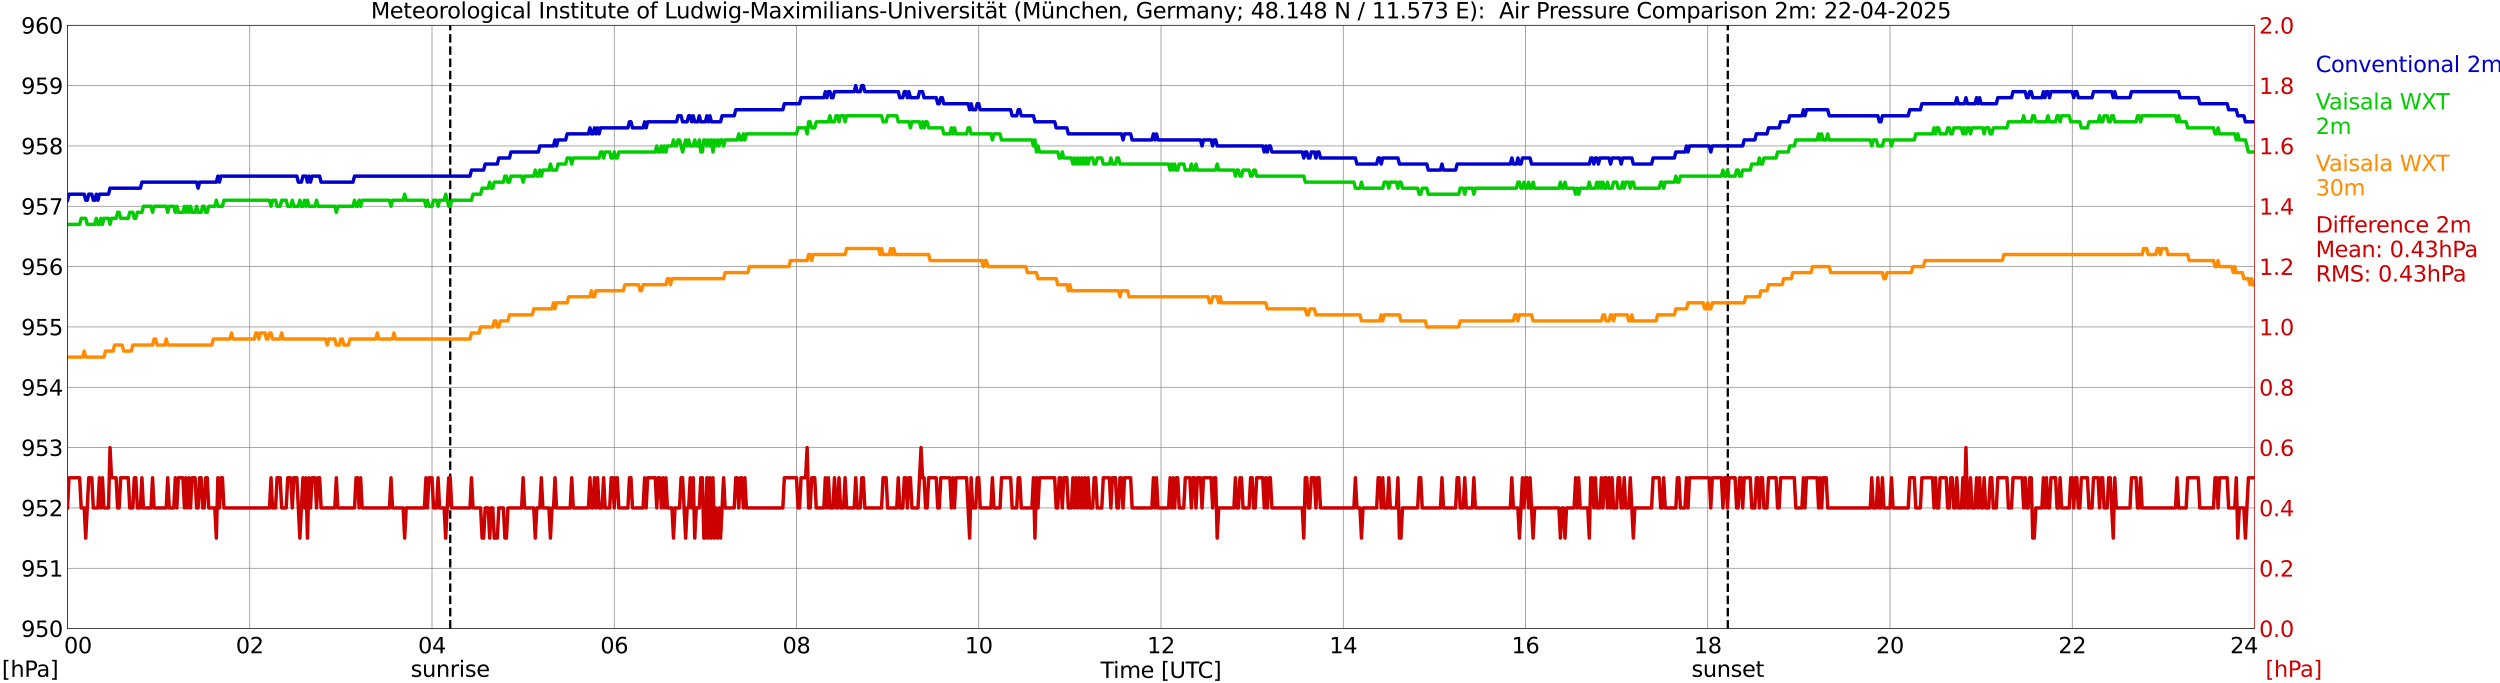
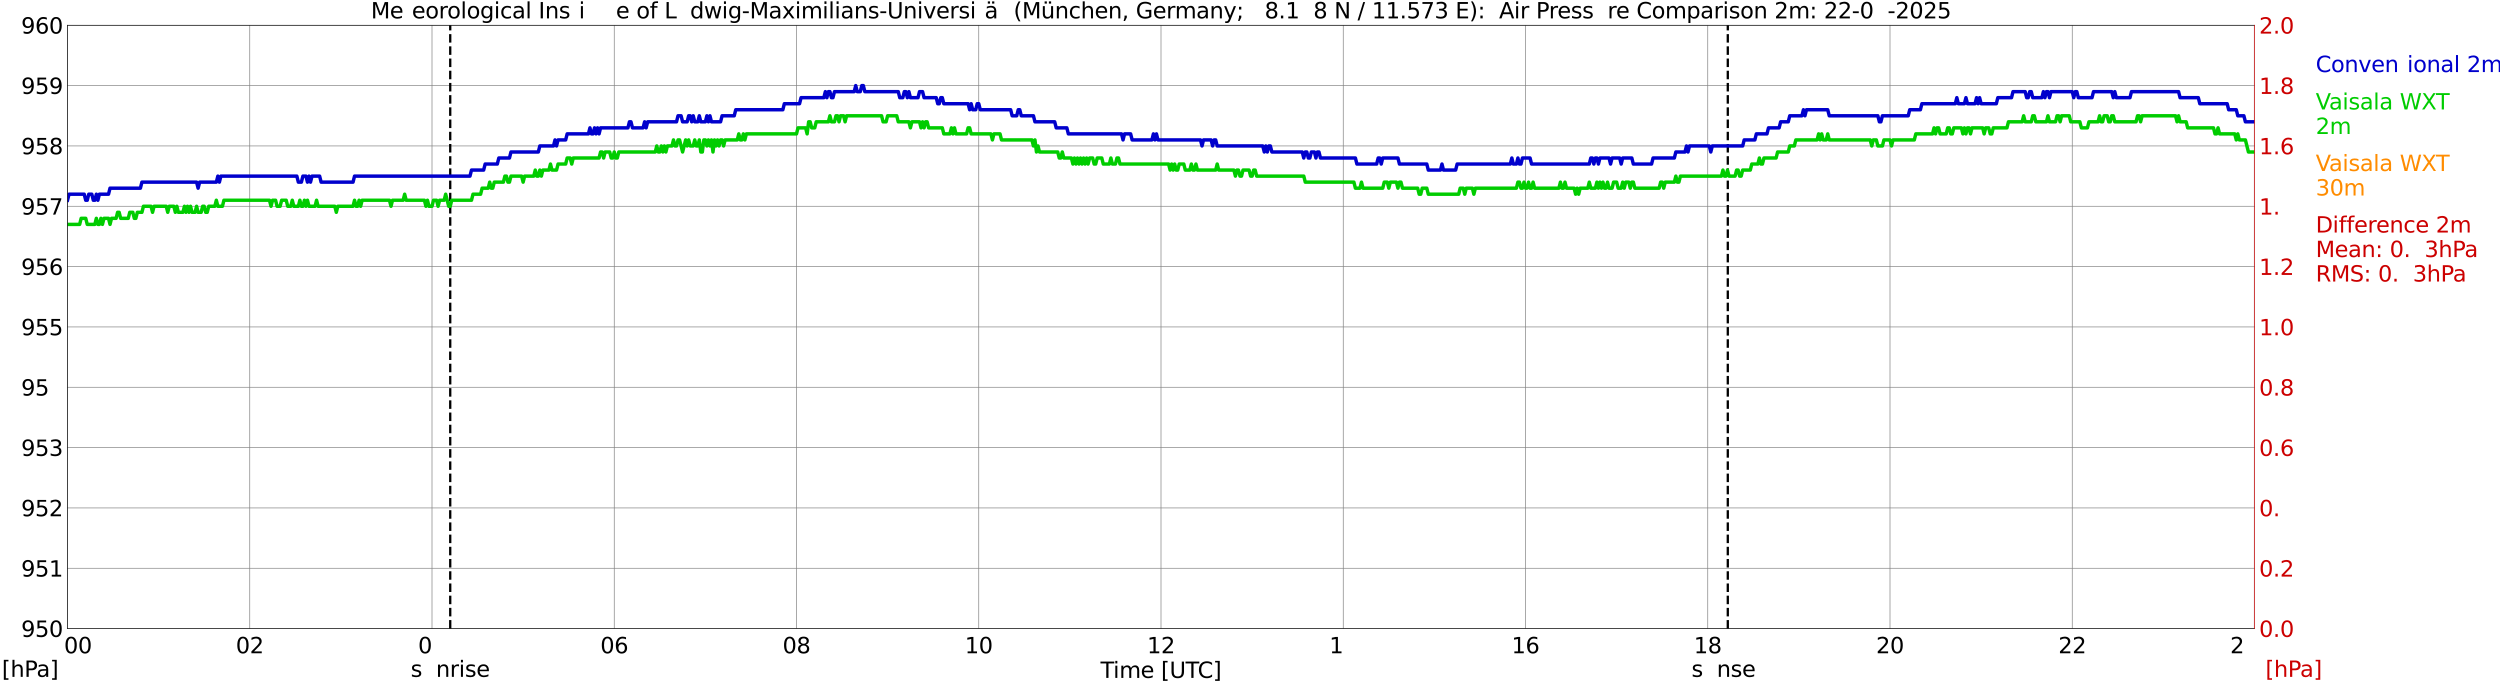
<svg xmlns="http://www.w3.org/2000/svg" xmlns:xlink="http://www.w3.org/1999/xlink" width="1085.4pt" height="296.64pt" viewBox="0 0 1085.4 296.64" version="1.1">
  <defs>
    <style type="text/css">*{stroke-linejoin: round; stroke-linecap: butt}</style>
  </defs>
  <g id="figure_1">
    <g id="patch_1">
      <path d="M 0 296.64  L 1085.4 296.64  L 1085.4 0  L 0 0  z " style="fill: #ffffff" />
    </g>
    <g id="axes_1">
      <g id="patch_2">
        <path d="M 29.306 272.909  L 978.814 272.909  L 978.814 10.976  L 29.306 10.976  z " style="fill: #ffffff" />
      </g>
      <g id="patch_3">
        <path d="M 978.814 272.909  L 978.814 272.909  L 978.814 10.976  L 978.814 10.976  z " clip-path="url(#p1fc9674395)" style="fill: #d3d3d3; opacity: 0.25; stroke: #d3d3d3; stroke-linejoin: miter" />
      </g>
      <g id="matplotlib.axis_1">
        <g id="xtick_1">
          <g id="line2d_1">
            <path d="M 29.306 272.909  L 29.306 10.976  " clip-path="url(#p1fc9674395)" style="fill: none; stroke: #808080; stroke-width: 0.3; stroke-linecap: square" />
          </g>
          <g id="line2d_2" />
          <g id="text_1">
            <g transform="translate(18.733 283.627) scale(0.095 -0.095)">
              <defs>
                <path id="DejaVuSans-20" transform="scale(0.016)" />
                <path id="DejaVuSans-30" d="M 2034 4250  Q 1547 4250 1301 3770  Q 1056 3291 1056 2328  Q 1056 1369 1301 889  Q 1547 409 2034 409  Q 2525 409 2770 889  Q 3016 1369 3016 2328  Q 3016 3291 2770 3770  Q 2525 4250 2034 4250  z M 2034 4750  Q 2819 4750 3233 4129  Q 3647 3509 3647 2328  Q 3647 1150 3233 529  Q 2819 -91 2034 -91  Q 1250 -91 836 529  Q 422 1150 422 2328  Q 422 3509 836 4129  Q 1250 4750 2034 4750  z " transform="scale(0.016)" />
              </defs>
              <use xlink:href="#DejaVuSans-20" />
              <use xlink:href="#DejaVuSans-20" transform="translate(31.787 0)" />
              <use xlink:href="#DejaVuSans-20" transform="translate(63.574 0)" />
              <use xlink:href="#DejaVuSans-30" transform="translate(95.361 0)" />
              <use xlink:href="#DejaVuSans-30" transform="translate(158.984 0)" />
            </g>
          </g>
        </g>
        <g id="xtick_2">
          <g id="line2d_3">
            <path d="M 108.431 272.909  L 108.431 10.976  " clip-path="url(#p1fc9674395)" style="fill: none; stroke: #808080; stroke-width: 0.3; stroke-linecap: square" />
          </g>
          <g id="line2d_4" />
          <g id="text_2">
            <g transform="translate(102.387 283.627) scale(0.095 -0.095)">
              <defs>
                <path id="DejaVuSans-32" d="M 1228 531  L 3431 531  L 3431 0  L 469 0  L 469 531  Q 828 903 1448 1529  Q 2069 2156 2228 2338  Q 2531 2678 2651 2914  Q 2772 3150 2772 3378  Q 2772 3750 2511 3984  Q 2250 4219 1831 4219  Q 1534 4219 1204 4116  Q 875 4013 500 3803  L 500 4441  Q 881 4594 1212 4672  Q 1544 4750 1819 4750  Q 2544 4750 2975 4387  Q 3406 4025 3406 3419  Q 3406 3131 3298 2873  Q 3191 2616 2906 2266  Q 2828 2175 2409 1742  Q 1991 1309 1228 531  z " transform="scale(0.016)" />
              </defs>
              <use xlink:href="#DejaVuSans-30" />
              <use xlink:href="#DejaVuSans-32" transform="translate(63.623 0)" />
            </g>
          </g>
        </g>
        <g id="xtick_3">
          <g id="line2d_5">
            <path d="M 187.557 272.909  L 187.557 10.976  " clip-path="url(#p1fc9674395)" style="fill: none; stroke: #808080; stroke-width: 0.3; stroke-linecap: square" />
          </g>
          <g id="line2d_6" />
          <g id="text_3">
            <g transform="translate(181.513 283.627) scale(0.095 -0.095)">
              <defs>
-                 <path id="DejaVuSans-34" d="M 2419 4116  L 825 1625  L 2419 1625  L 2419 4116  z M 2253 4666  L 3047 4666  L 3047 1625  L 3713 1625  L 3713 1100  L 3047 1100  L 3047 0  L 2419 0  L 2419 1100  L 313 1100  L 313 1709  L 2253 4666  z " transform="scale(0.016)" />
-               </defs>
+                 </defs>
              <use xlink:href="#DejaVuSans-30" />
              <use xlink:href="#DejaVuSans-34" transform="translate(63.623 0)" />
            </g>
          </g>
        </g>
        <g id="xtick_4">
          <g id="line2d_7">
            <path d="M 266.683 272.909  L 266.683 10.976  " clip-path="url(#p1fc9674395)" style="fill: none; stroke: #808080; stroke-width: 0.3; stroke-linecap: square" />
          </g>
          <g id="line2d_8" />
          <g id="text_4">
            <g transform="translate(260.638 283.627) scale(0.095 -0.095)">
              <defs>
                <path id="DejaVuSans-36" d="M 2113 2584  Q 1688 2584 1439 2293  Q 1191 2003 1191 1497  Q 1191 994 1439 701  Q 1688 409 2113 409  Q 2538 409 2786 701  Q 3034 994 3034 1497  Q 3034 2003 2786 2293  Q 2538 2584 2113 2584  z M 3366 4563  L 3366 3988  Q 3128 4100 2886 4159  Q 2644 4219 2406 4219  Q 1781 4219 1451 3797  Q 1122 3375 1075 2522  Q 1259 2794 1537 2939  Q 1816 3084 2150 3084  Q 2853 3084 3261 2657  Q 3669 2231 3669 1497  Q 3669 778 3244 343  Q 2819 -91 2113 -91  Q 1303 -91 875 529  Q 447 1150 447 2328  Q 447 3434 972 4092  Q 1497 4750 2381 4750  Q 2619 4750 2861 4703  Q 3103 4656 3366 4563  z " transform="scale(0.016)" />
              </defs>
              <use xlink:href="#DejaVuSans-30" />
              <use xlink:href="#DejaVuSans-36" transform="translate(63.623 0)" />
            </g>
          </g>
        </g>
        <g id="xtick_5">
          <g id="line2d_9">
            <path d="M 345.808 272.909  L 345.808 10.976  " clip-path="url(#p1fc9674395)" style="fill: none; stroke: #808080; stroke-width: 0.3; stroke-linecap: square" />
          </g>
          <g id="line2d_10" />
          <g id="text_5">
            <g transform="translate(339.764 283.627) scale(0.095 -0.095)">
              <defs>
                <path id="DejaVuSans-38" d="M 2034 2216  Q 1584 2216 1326 1975  Q 1069 1734 1069 1313  Q 1069 891 1326 650  Q 1584 409 2034 409  Q 2484 409 2743 651  Q 3003 894 3003 1313  Q 3003 1734 2745 1975  Q 2488 2216 2034 2216  z M 1403 2484  Q 997 2584 770 2862  Q 544 3141 544 3541  Q 544 4100 942 4425  Q 1341 4750 2034 4750  Q 2731 4750 3128 4425  Q 3525 4100 3525 3541  Q 3525 3141 3298 2862  Q 3072 2584 2669 2484  Q 3125 2378 3379 2068  Q 3634 1759 3634 1313  Q 3634 634 3220 271  Q 2806 -91 2034 -91  Q 1263 -91 848 271  Q 434 634 434 1313  Q 434 1759 690 2068  Q 947 2378 1403 2484  z M 1172 3481  Q 1172 3119 1398 2916  Q 1625 2713 2034 2713  Q 2441 2713 2670 2916  Q 2900 3119 2900 3481  Q 2900 3844 2670 4047  Q 2441 4250 2034 4250  Q 1625 4250 1398 4047  Q 1172 3844 1172 3481  z " transform="scale(0.016)" />
              </defs>
              <use xlink:href="#DejaVuSans-30" />
              <use xlink:href="#DejaVuSans-38" transform="translate(63.623 0)" />
            </g>
          </g>
        </g>
        <g id="xtick_6">
          <g id="line2d_11">
            <path d="M 424.934 272.909  L 424.934 10.976  " clip-path="url(#p1fc9674395)" style="fill: none; stroke: #808080; stroke-width: 0.3; stroke-linecap: square" />
          </g>
          <g id="line2d_12" />
          <g id="text_6">
            <g transform="translate(418.89 283.627) scale(0.095 -0.095)">
              <defs>
                <path id="DejaVuSans-31" d="M 794 531  L 1825 531  L 1825 4091  L 703 3866  L 703 4441  L 1819 4666  L 2450 4666  L 2450 531  L 3481 531  L 3481 0  L 794 0  L 794 531  z " transform="scale(0.016)" />
              </defs>
              <use xlink:href="#DejaVuSans-31" />
              <use xlink:href="#DejaVuSans-30" transform="translate(63.623 0)" />
            </g>
          </g>
        </g>
        <g id="xtick_7">
          <g id="line2d_13">
            <path d="M 504.06 272.909  L 504.06 10.976  " clip-path="url(#p1fc9674395)" style="fill: none; stroke: #808080; stroke-width: 0.3; stroke-linecap: square" />
          </g>
          <g id="line2d_14" />
          <g id="text_7">
            <g transform="translate(498.015 283.627) scale(0.095 -0.095)">
              <use xlink:href="#DejaVuSans-31" />
              <use xlink:href="#DejaVuSans-32" transform="translate(63.623 0)" />
            </g>
          </g>
        </g>
        <g id="xtick_8">
          <g id="line2d_15">
            <path d="M 583.185 272.909  L 583.185 10.976  " clip-path="url(#p1fc9674395)" style="fill: none; stroke: #808080; stroke-width: 0.3; stroke-linecap: square" />
          </g>
          <g id="line2d_16" />
          <g id="text_8">
            <g transform="translate(577.141 283.627) scale(0.095 -0.095)">
              <use xlink:href="#DejaVuSans-31" />
              <use xlink:href="#DejaVuSans-34" transform="translate(63.623 0)" />
            </g>
          </g>
        </g>
        <g id="xtick_9">
          <g id="line2d_17">
            <path d="M 662.311 272.909  L 662.311 10.976  " clip-path="url(#p1fc9674395)" style="fill: none; stroke: #808080; stroke-width: 0.3; stroke-linecap: square" />
          </g>
          <g id="line2d_18" />
          <g id="text_9">
            <g transform="translate(656.267 283.627) scale(0.095 -0.095)">
              <use xlink:href="#DejaVuSans-31" />
              <use xlink:href="#DejaVuSans-36" transform="translate(63.623 0)" />
            </g>
          </g>
        </g>
        <g id="xtick_10">
          <g id="line2d_19">
            <path d="M 741.437 272.909  L 741.437 10.976  " clip-path="url(#p1fc9674395)" style="fill: none; stroke: #808080; stroke-width: 0.3; stroke-linecap: square" />
          </g>
          <g id="line2d_20" />
          <g id="text_10">
            <g transform="translate(735.392 283.627) scale(0.095 -0.095)">
              <use xlink:href="#DejaVuSans-31" />
              <use xlink:href="#DejaVuSans-38" transform="translate(63.623 0)" />
            </g>
          </g>
        </g>
        <g id="xtick_11">
          <g id="line2d_21">
            <path d="M 820.562 272.909  L 820.562 10.976  " clip-path="url(#p1fc9674395)" style="fill: none; stroke: #808080; stroke-width: 0.3; stroke-linecap: square" />
          </g>
          <g id="line2d_22" />
          <g id="text_11">
            <g transform="translate(814.518 283.627) scale(0.095 -0.095)">
              <use xlink:href="#DejaVuSans-32" />
              <use xlink:href="#DejaVuSans-30" transform="translate(63.623 0)" />
            </g>
          </g>
        </g>
        <g id="xtick_12">
          <g id="line2d_23">
            <path d="M 899.688 272.909  L 899.688 10.976  " clip-path="url(#p1fc9674395)" style="fill: none; stroke: #808080; stroke-width: 0.3; stroke-linecap: square" />
          </g>
          <g id="line2d_24" />
          <g id="text_12">
            <g transform="translate(893.644 283.627) scale(0.095 -0.095)">
              <use xlink:href="#DejaVuSans-32" />
              <use xlink:href="#DejaVuSans-32" transform="translate(63.623 0)" />
            </g>
          </g>
        </g>
        <g id="xtick_13">
          <g id="line2d_25">
            <path d="M 978.814 272.909  L 978.814 10.976  " clip-path="url(#p1fc9674395)" style="fill: none; stroke: #808080; stroke-width: 0.3; stroke-linecap: square" />
          </g>
          <g id="line2d_26" />
          <g id="text_13">
            <g transform="translate(968.241 283.627) scale(0.095 -0.095)">
              <use xlink:href="#DejaVuSans-32" />
              <use xlink:href="#DejaVuSans-34" transform="translate(63.623 0)" />
              <use xlink:href="#DejaVuSans-20" transform="translate(127.246 0)" />
              <use xlink:href="#DejaVuSans-20" transform="translate(159.033 0)" />
              <use xlink:href="#DejaVuSans-20" transform="translate(190.82 0)" />
            </g>
          </g>
        </g>
        <g id="text_14">
          <g transform="translate(477.806 294.322) scale(0.095 -0.095)">
            <defs>
              <path id="DejaVuSans-54" d="M -19 4666  L 3928 4666  L 3928 4134  L 2272 4134  L 2272 0  L 1638 0  L 1638 4134  L -19 4134  L -19 4666  z " transform="scale(0.016)" />
              <path id="DejaVuSans-69" d="M 603 3500  L 1178 3500  L 1178 0  L 603 0  L 603 3500  z M 603 4863  L 1178 4863  L 1178 4134  L 603 4134  L 603 4863  z " transform="scale(0.016)" />
              <path id="DejaVuSans-6d" d="M 3328 2828  Q 3544 3216 3844 3400  Q 4144 3584 4550 3584  Q 5097 3584 5394 3201  Q 5691 2819 5691 2113  L 5691 0  L 5113 0  L 5113 2094  Q 5113 2597 4934 2840  Q 4756 3084 4391 3084  Q 3944 3084 3684 2787  Q 3425 2491 3425 1978  L 3425 0  L 2847 0  L 2847 2094  Q 2847 2600 2669 2842  Q 2491 3084 2119 3084  Q 1678 3084 1418 2786  Q 1159 2488 1159 1978  L 1159 0  L 581 0  L 581 3500  L 1159 3500  L 1159 2956  Q 1356 3278 1631 3431  Q 1906 3584 2284 3584  Q 2666 3584 2933 3390  Q 3200 3197 3328 2828  z " transform="scale(0.016)" />
              <path id="DejaVuSans-65" d="M 3597 1894  L 3597 1613  L 953 1613  Q 991 1019 1311 708  Q 1631 397 2203 397  Q 2534 397 2845 478  Q 3156 559 3463 722  L 3463 178  Q 3153 47 2828 -22  Q 2503 -91 2169 -91  Q 1331 -91 842 396  Q 353 884 353 1716  Q 353 2575 817 3079  Q 1281 3584 2069 3584  Q 2775 3584 3186 3129  Q 3597 2675 3597 1894  z M 3022 2063  Q 3016 2534 2758 2815  Q 2500 3097 2075 3097  Q 1594 3097 1305 2825  Q 1016 2553 972 2059  L 3022 2063  z " transform="scale(0.016)" />
              <path id="DejaVuSans-5b" d="M 550 4863  L 1875 4863  L 1875 4416  L 1125 4416  L 1125 -397  L 1875 -397  L 1875 -844  L 550 -844  L 550 4863  z " transform="scale(0.016)" />
              <path id="DejaVuSans-55" d="M 556 4666  L 1191 4666  L 1191 1831  Q 1191 1081 1462 751  Q 1734 422 2344 422  Q 2950 422 3222 751  Q 3494 1081 3494 1831  L 3494 4666  L 4128 4666  L 4128 1753  Q 4128 841 3676 375  Q 3225 -91 2344 -91  Q 1459 -91 1007 375  Q 556 841 556 1753  L 556 4666  z " transform="scale(0.016)" />
              <path id="DejaVuSans-43" d="M 4122 4306  L 4122 3641  Q 3803 3938 3442 4084  Q 3081 4231 2675 4231  Q 1875 4231 1450 3742  Q 1025 3253 1025 2328  Q 1025 1406 1450 917  Q 1875 428 2675 428  Q 3081 428 3442 575  Q 3803 722 4122 1019  L 4122 359  Q 3791 134 3420 21  Q 3050 -91 2638 -91  Q 1578 -91 968 557  Q 359 1206 359 2328  Q 359 3453 968 4101  Q 1578 4750 2638 4750  Q 3056 4750 3426 4639  Q 3797 4528 4122 4306  z " transform="scale(0.016)" />
              <path id="DejaVuSans-5d" d="M 1947 4863  L 1947 -844  L 622 -844  L 622 -397  L 1369 -397  L 1369 4416  L 622 4416  L 622 4863  L 1947 4863  z " transform="scale(0.016)" />
            </defs>
            <use xlink:href="#DejaVuSans-54" />
            <use xlink:href="#DejaVuSans-69" transform="translate(57.959 0)" />
            <use xlink:href="#DejaVuSans-6d" transform="translate(85.742 0)" />
            <use xlink:href="#DejaVuSans-65" transform="translate(183.154 0)" />
            <use xlink:href="#DejaVuSans-20" transform="translate(244.678 0)" />
            <use xlink:href="#DejaVuSans-5b" transform="translate(276.465 0)" />
            <use xlink:href="#DejaVuSans-55" transform="translate(315.479 0)" />
            <use xlink:href="#DejaVuSans-54" transform="translate(388.672 0)" />
            <use xlink:href="#DejaVuSans-43" transform="translate(443.881 0)" />
            <use xlink:href="#DejaVuSans-5d" transform="translate(513.705 0)" />
          </g>
        </g>
      </g>
      <g id="matplotlib.axis_2">
        <g id="ytick_1">
          <g id="line2d_27">
            <path d="M 29.306 272.909  L 978.814 272.909  " clip-path="url(#p1fc9674395)" style="fill: none; stroke: #808080; stroke-width: 0.3; stroke-linecap: square" />
          </g>
          <g id="line2d_28" />
          <g id="text_15">
            <g transform="translate(9.173 276.518) scale(0.095 -0.095)">
              <defs>
                <path id="DejaVuSans-39" d="M 703 97  L 703 672  Q 941 559 1184 500  Q 1428 441 1663 441  Q 2288 441 2617 861  Q 2947 1281 2994 2138  Q 2813 1869 2534 1725  Q 2256 1581 1919 1581  Q 1219 1581 811 2004  Q 403 2428 403 3163  Q 403 3881 828 4315  Q 1253 4750 1959 4750  Q 2769 4750 3195 4129  Q 3622 3509 3622 2328  Q 3622 1225 3098 567  Q 2575 -91 1691 -91  Q 1453 -91 1209 -44  Q 966 3 703 97  z M 1959 2075  Q 2384 2075 2632 2365  Q 2881 2656 2881 3163  Q 2881 3666 2632 3958  Q 2384 4250 1959 4250  Q 1534 4250 1286 3958  Q 1038 3666 1038 3163  Q 1038 2656 1286 2365  Q 1534 2075 1959 2075  z " transform="scale(0.016)" />
                <path id="DejaVuSans-35" d="M 691 4666  L 3169 4666  L 3169 4134  L 1269 4134  L 1269 2991  Q 1406 3038 1543 3061  Q 1681 3084 1819 3084  Q 2600 3084 3056 2656  Q 3513 2228 3513 1497  Q 3513 744 3044 326  Q 2575 -91 1722 -91  Q 1428 -91 1123 -41  Q 819 9 494 109  L 494 744  Q 775 591 1075 516  Q 1375 441 1709 441  Q 2250 441 2565 725  Q 2881 1009 2881 1497  Q 2881 1984 2565 2268  Q 2250 2553 1709 2553  Q 1456 2553 1204 2497  Q 953 2441 691 2322  L 691 4666  z " transform="scale(0.016)" />
              </defs>
              <use xlink:href="#DejaVuSans-39" />
              <use xlink:href="#DejaVuSans-35" transform="translate(63.623 0)" />
              <use xlink:href="#DejaVuSans-30" transform="translate(127.246 0)" />
            </g>
          </g>
        </g>
        <g id="ytick_2">
          <g id="line2d_29">
            <path d="M 29.306 246.715  L 978.814 246.715  " clip-path="url(#p1fc9674395)" style="fill: none; stroke: #808080; stroke-width: 0.3; stroke-linecap: square" />
          </g>
          <g id="line2d_30" />
          <g id="text_16">
            <g transform="translate(9.173 250.325) scale(0.095 -0.095)">
              <use xlink:href="#DejaVuSans-39" />
              <use xlink:href="#DejaVuSans-35" transform="translate(63.623 0)" />
              <use xlink:href="#DejaVuSans-31" transform="translate(127.246 0)" />
            </g>
          </g>
        </g>
        <g id="ytick_3">
          <g id="line2d_31">
            <path d="M 29.306 220.522  L 978.814 220.522  " clip-path="url(#p1fc9674395)" style="fill: none; stroke: #808080; stroke-width: 0.3; stroke-linecap: square" />
          </g>
          <g id="line2d_32" />
          <g id="text_17">
            <g transform="translate(9.173 224.131) scale(0.095 -0.095)">
              <use xlink:href="#DejaVuSans-39" />
              <use xlink:href="#DejaVuSans-35" transform="translate(63.623 0)" />
              <use xlink:href="#DejaVuSans-32" transform="translate(127.246 0)" />
            </g>
          </g>
        </g>
        <g id="ytick_4">
          <g id="line2d_33">
            <path d="M 29.306 194.329  L 978.814 194.329  " clip-path="url(#p1fc9674395)" style="fill: none; stroke: #808080; stroke-width: 0.3; stroke-linecap: square" />
          </g>
          <g id="line2d_34" />
          <g id="text_18">
            <g transform="translate(9.173 197.938) scale(0.095 -0.095)">
              <defs>
                <path id="DejaVuSans-33" d="M 2597 2516  Q 3050 2419 3304 2112  Q 3559 1806 3559 1356  Q 3559 666 3084 287  Q 2609 -91 1734 -91  Q 1441 -91 1130 -33  Q 819 25 488 141  L 488 750  Q 750 597 1062 519  Q 1375 441 1716 441  Q 2309 441 2620 675  Q 2931 909 2931 1356  Q 2931 1769 2642 2001  Q 2353 2234 1838 2234  L 1294 2234  L 1294 2753  L 1863 2753  Q 2328 2753 2575 2939  Q 2822 3125 2822 3475  Q 2822 3834 2567 4026  Q 2313 4219 1838 4219  Q 1578 4219 1281 4162  Q 984 4106 628 3988  L 628 4550  Q 988 4650 1302 4700  Q 1616 4750 1894 4750  Q 2613 4750 3031 4423  Q 3450 4097 3450 3541  Q 3450 3153 3228 2886  Q 3006 2619 2597 2516  z " transform="scale(0.016)" />
              </defs>
              <use xlink:href="#DejaVuSans-39" />
              <use xlink:href="#DejaVuSans-35" transform="translate(63.623 0)" />
              <use xlink:href="#DejaVuSans-33" transform="translate(127.246 0)" />
            </g>
          </g>
        </g>
        <g id="ytick_5">
          <g id="line2d_35">
            <path d="M 29.306 168.136  L 978.814 168.136  " clip-path="url(#p1fc9674395)" style="fill: none; stroke: #808080; stroke-width: 0.3; stroke-linecap: square" />
          </g>
          <g id="line2d_36" />
          <g id="text_19">
            <g transform="translate(9.173 171.745) scale(0.095 -0.095)">
              <use xlink:href="#DejaVuSans-39" />
              <use xlink:href="#DejaVuSans-35" transform="translate(63.623 0)" />
              <use xlink:href="#DejaVuSans-34" transform="translate(127.246 0)" />
            </g>
          </g>
        </g>
        <g id="ytick_6">
          <g id="line2d_37">
            <path d="M 29.306 141.942  L 978.814 141.942  " clip-path="url(#p1fc9674395)" style="fill: none; stroke: #808080; stroke-width: 0.3; stroke-linecap: square" />
          </g>
          <g id="line2d_38" />
          <g id="text_20">
            <g transform="translate(9.173 145.551) scale(0.095 -0.095)">
              <use xlink:href="#DejaVuSans-39" />
              <use xlink:href="#DejaVuSans-35" transform="translate(63.623 0)" />
              <use xlink:href="#DejaVuSans-35" transform="translate(127.246 0)" />
            </g>
          </g>
        </g>
        <g id="ytick_7">
          <g id="line2d_39">
            <path d="M 29.306 115.749  L 978.814 115.749  " clip-path="url(#p1fc9674395)" style="fill: none; stroke: #808080; stroke-width: 0.3; stroke-linecap: square" />
          </g>
          <g id="line2d_40" />
          <g id="text_21">
            <g transform="translate(9.173 119.358) scale(0.095 -0.095)">
              <use xlink:href="#DejaVuSans-39" />
              <use xlink:href="#DejaVuSans-35" transform="translate(63.623 0)" />
              <use xlink:href="#DejaVuSans-36" transform="translate(127.246 0)" />
            </g>
          </g>
        </g>
        <g id="ytick_8">
          <g id="line2d_41">
            <path d="M 29.306 89.556  L 978.814 89.556  " clip-path="url(#p1fc9674395)" style="fill: none; stroke: #808080; stroke-width: 0.3; stroke-linecap: square" />
          </g>
          <g id="line2d_42" />
          <g id="text_22">
            <g transform="translate(9.173 93.165) scale(0.095 -0.095)">
              <defs>
                <path id="DejaVuSans-37" d="M 525 4666  L 3525 4666  L 3525 4397  L 1831 0  L 1172 0  L 2766 4134  L 525 4134  L 525 4666  z " transform="scale(0.016)" />
              </defs>
              <use xlink:href="#DejaVuSans-39" />
              <use xlink:href="#DejaVuSans-35" transform="translate(63.623 0)" />
              <use xlink:href="#DejaVuSans-37" transform="translate(127.246 0)" />
            </g>
          </g>
        </g>
        <g id="ytick_9">
          <g id="line2d_43">
            <path d="M 29.306 63.362  L 978.814 63.362  " clip-path="url(#p1fc9674395)" style="fill: none; stroke: #808080; stroke-width: 0.3; stroke-linecap: square" />
          </g>
          <g id="line2d_44" />
          <g id="text_23">
            <g transform="translate(9.173 66.972) scale(0.095 -0.095)">
              <use xlink:href="#DejaVuSans-39" />
              <use xlink:href="#DejaVuSans-35" transform="translate(63.623 0)" />
              <use xlink:href="#DejaVuSans-38" transform="translate(127.246 0)" />
            </g>
          </g>
        </g>
        <g id="ytick_10">
          <g id="line2d_45">
            <path d="M 29.306 37.169  L 978.814 37.169  " clip-path="url(#p1fc9674395)" style="fill: none; stroke: #808080; stroke-width: 0.3; stroke-linecap: square" />
          </g>
          <g id="line2d_46" />
          <g id="text_24">
            <g transform="translate(9.173 40.778) scale(0.095 -0.095)">
              <use xlink:href="#DejaVuSans-39" />
              <use xlink:href="#DejaVuSans-35" transform="translate(63.623 0)" />
              <use xlink:href="#DejaVuSans-39" transform="translate(127.246 0)" />
            </g>
          </g>
        </g>
        <g id="ytick_11">
          <g id="line2d_47">
            <path d="M 29.306 10.976  L 978.814 10.976  " clip-path="url(#p1fc9674395)" style="fill: none; stroke: #808080; stroke-width: 0.3; stroke-linecap: square" />
          </g>
          <g id="line2d_48" />
          <g id="text_25">
            <g transform="translate(9.173 14.585) scale(0.095 -0.095)">
              <use xlink:href="#DejaVuSans-39" />
              <use xlink:href="#DejaVuSans-36" transform="translate(63.623 0)" />
              <use xlink:href="#DejaVuSans-30" transform="translate(127.246 0)" />
            </g>
          </g>
        </g>
      </g>
      <g id="line2d_49">
        <path d="M 195.47 272.909  L 195.47 10.976  " clip-path="url(#p1fc9674395)" style="fill: none; stroke-dasharray: 3.7,1.6; stroke-dashoffset: 0; stroke: #000000" />
      </g>
      <g id="line2d_50">
        <path d="M 750.141 272.909  L 750.141 10.976  " clip-path="url(#p1fc9674395)" style="fill: none; stroke-dasharray: 3.7,1.6; stroke-dashoffset: 0; stroke: #000000" />
      </g>
      <g id="line2d_51">
        <path d="M 29.306 86.936  L 29.965 84.317  L 36.559 84.317  L 37.218 86.936  L 37.878 86.936  L 38.537 84.317  L 39.856 84.317  L 40.515 86.936  L 41.175 86.936  L 41.834 84.317  L 42.493 86.936  L 43.153 84.317  L 47.109 84.317  L 47.768 81.698  L 60.956 81.698  L 61.615 79.078  L 85.353 79.078  L 86.013 81.698  L 86.672 79.078  L 93.925 79.078  L 94.584 76.459  L 95.244 79.078  L 95.903 76.459  L 128.872 76.459  L 129.532 79.078  L 130.85 79.078  L 131.51 76.459  L 132.829 76.459  L 133.488 79.078  L 134.147 76.459  L 134.807 79.078  L 135.466 76.459  L 138.763 76.459  L 139.422 79.078  L 153.269 79.078  L 153.929 76.459  L 204.042 76.459  L 204.701 73.84  L 209.976 73.84  L 210.635 71.22  L 215.91 71.22  L 216.57 68.601  L 221.186 68.601  L 221.845 65.982  L 233.714 65.982  L 234.373 63.362  L 240.308 63.362  L 240.967 60.743  L 241.626 63.362  L 242.286 60.743  L 245.583 60.743  L 246.242 58.124  L 255.473 58.124  L 256.133 55.504  L 256.792 58.124  L 257.451 58.124  L 258.111 55.504  L 258.77 58.124  L 259.43 55.504  L 260.089 58.124  L 260.748 55.504  L 272.617 55.504  L 273.277 52.885  L 273.936 52.885  L 274.595 55.504  L 279.211 55.504  L 279.87 52.885  L 280.53 55.504  L 281.189 52.885  L 293.717 52.885  L 294.377 50.266  L 295.696 50.266  L 296.355 52.885  L 298.333 52.885  L 298.992 50.266  L 299.652 50.266  L 300.311 52.885  L 300.971 50.266  L 301.63 52.885  L 302.949 52.885  L 303.608 50.266  L 304.267 52.885  L 306.246 52.885  L 306.905 50.266  L 307.564 52.885  L 308.224 50.266  L 308.883 52.885  L 312.839 52.885  L 313.499 50.266  L 318.774 50.266  L 319.433 47.646  L 339.874 47.646  L 340.533 45.027  L 347.127 45.027  L 347.787 42.408  L 357.677 42.408  L 358.337 39.788  L 358.996 42.408  L 359.655 39.788  L 360.315 39.788  L 360.974 42.408  L 361.634 42.408  L 362.293 39.788  L 370.865 39.788  L 371.524 37.169  L 372.184 39.788  L 373.502 39.788  L 374.162 37.169  L 374.821 37.169  L 375.481 39.788  L 389.987 39.788  L 390.646 42.408  L 391.965 42.408  L 392.624 39.788  L 393.284 39.788  L 393.943 42.408  L 394.603 39.788  L 395.262 42.408  L 398.559 42.408  L 399.218 39.788  L 400.537 39.788  L 401.196 42.408  L 406.471 42.408  L 407.131 45.027  L 407.79 45.027  L 408.45 42.408  L 409.109 42.408  L 409.768 45.027  L 420.318 45.027  L 420.978 47.646  L 421.637 45.027  L 422.297 47.646  L 423.615 47.646  L 424.275 45.027  L 424.934 45.027  L 425.593 47.646  L 438.781 47.646  L 439.44 50.266  L 441.419 50.266  L 442.078 47.646  L 442.737 47.646  L 443.397 50.266  L 448.672 50.266  L 449.331 52.885  L 457.903 52.885  L 458.563 55.504  L 463.178 55.504  L 463.838 58.124  L 486.916 58.124  L 487.575 60.743  L 488.235 58.124  L 490.872 58.124  L 491.532 60.743  L 500.103 60.743  L 500.763 58.124  L 501.422 60.743  L 502.082 58.124  L 502.741 60.743  L 521.204 60.743  L 521.863 63.362  L 522.522 60.743  L 525.819 60.743  L 526.479 63.362  L 527.138 60.743  L 527.797 60.743  L 528.457 63.362  L 548.238 63.362  L 548.898 65.982  L 549.557 63.362  L 550.216 65.982  L 550.876 63.362  L 551.535 63.362  L 552.195 65.982  L 565.382 65.982  L 566.042 68.601  L 566.701 65.982  L 567.36 65.982  L 568.02 68.601  L 568.679 68.601  L 569.338 65.982  L 570.657 65.982  L 571.317 68.601  L 571.976 65.982  L 572.635 65.982  L 573.295 68.601  L 588.46 68.601  L 589.12 71.22  L 597.692 71.22  L 598.351 68.601  L 599.011 68.601  L 599.67 71.22  L 600.329 68.601  L 606.923 68.601  L 607.582 71.22  L 619.451 71.22  L 620.111 73.84  L 625.386 73.84  L 626.045 71.22  L 626.705 73.84  L 631.98 73.84  L 632.639 71.22  L 655.717 71.22  L 656.377 68.601  L 657.036 71.22  L 658.355 71.22  L 659.014 68.601  L 659.674 71.22  L 660.333 71.22  L 660.992 68.601  L 664.289 68.601  L 664.949 71.22  L 690.005 71.22  L 690.664 68.601  L 691.324 68.601  L 691.983 71.22  L 692.643 68.601  L 693.302 68.601  L 693.961 71.22  L 694.621 68.601  L 698.577 68.601  L 699.236 71.22  L 699.896 68.601  L 703.193 68.601  L 703.852 71.22  L 704.511 68.601  L 708.468 68.601  L 709.127 71.22  L 717.04 71.22  L 717.699 68.601  L 726.93 68.601  L 727.59 65.982  L 731.546 65.982  L 732.205 63.362  L 732.865 65.982  L 733.524 63.362  L 742.096 63.362  L 742.756 65.982  L 743.415 63.362  L 756.602 63.362  L 757.262 60.743  L 761.878 60.743  L 762.537 58.124  L 767.153 58.124  L 767.812 55.504  L 772.428 55.504  L 773.087 52.885  L 776.384 52.885  L 777.043 50.266  L 782.318 50.266  L 782.978 47.646  L 783.637 50.266  L 784.296 47.646  L 793.528 47.646  L 794.187 50.266  L 815.287 50.266  L 815.947 52.885  L 816.606 52.885  L 817.265 50.266  L 828.475 50.266  L 829.134 47.646  L 833.75 47.646  L 834.409 45.027  L 848.916 45.027  L 849.575 42.408  L 850.235 45.027  L 852.872 45.027  L 853.531 42.408  L 854.191 45.027  L 857.488 45.027  L 858.147 42.408  L 858.806 45.027  L 859.466 42.408  L 860.125 45.027  L 866.719 45.027  L 867.378 42.408  L 873.313 42.408  L 873.972 39.788  L 879.247 39.788  L 879.907 42.408  L 880.566 42.408  L 881.225 39.788  L 881.885 39.788  L 882.544 42.408  L 886.5 42.408  L 887.16 39.788  L 887.819 42.408  L 888.479 39.788  L 889.138 39.788  L 889.797 42.408  L 890.457 39.788  L 899.688 39.788  L 900.347 42.408  L 901.007 39.788  L 901.666 39.788  L 902.326 42.408  L 908.26 42.408  L 908.919 39.788  L 916.832 39.788  L 917.491 42.408  L 918.151 39.788  L 918.81 42.408  L 924.745 42.408  L 925.404 39.788  L 945.845 39.788  L 946.504 42.408  L 954.417 42.408  L 955.076 45.027  L 966.945 45.027  L 967.604 47.646  L 970.901 47.646  L 971.561 50.266  L 974.198 50.266  L 974.857 52.885  L 978.154 52.885  L 978.154 52.885  " clip-path="url(#p1fc9674395)" style="fill: none; stroke: #0000cc; stroke-width: 1.5; stroke-linecap: square" />
      </g>
      <g id="line2d_52">
        <path d="M 29.306 97.414  L 34.581 97.414  L 35.24 94.794  L 37.218 94.794  L 37.878 97.414  L 41.175 97.414  L 41.834 94.794  L 42.493 97.414  L 43.153 97.414  L 43.812 94.794  L 44.472 97.414  L 45.131 94.794  L 47.109 94.794  L 47.768 97.414  L 48.428 94.794  L 50.406 94.794  L 51.065 92.175  L 51.725 92.175  L 52.384 94.794  L 55.681 94.794  L 56.34 92.175  L 57.659 92.175  L 58.319 94.794  L 58.978 94.794  L 59.637 92.175  L 61.615 92.175  L 62.275 89.556  L 65.572 89.556  L 66.231 92.175  L 66.89 89.556  L 72.166 89.556  L 72.825 92.175  L 73.484 89.556  L 75.462 89.556  L 76.122 92.175  L 76.781 89.556  L 77.441 92.175  L 79.419 92.175  L 80.078 89.556  L 80.737 92.175  L 81.397 89.556  L 82.056 92.175  L 82.716 89.556  L 83.375 92.175  L 84.694 92.175  L 85.353 89.556  L 86.013 92.175  L 87.331 92.175  L 87.991 89.556  L 88.65 89.556  L 89.309 92.175  L 89.969 92.175  L 90.628 89.556  L 93.266 89.556  L 93.925 86.936  L 94.584 89.556  L 96.563 89.556  L 97.222 86.936  L 117.003 86.936  L 117.663 89.556  L 118.322 86.936  L 119.641 86.936  L 120.3 89.556  L 121.619 89.556  L 122.278 86.936  L 124.257 86.936  L 124.916 89.556  L 126.235 89.556  L 126.894 86.936  L 127.553 89.556  L 129.532 89.556  L 130.191 86.936  L 130.85 89.556  L 131.51 89.556  L 132.169 86.936  L 132.829 89.556  L 133.488 86.936  L 134.147 89.556  L 136.785 89.556  L 137.444 86.936  L 138.104 89.556  L 145.357 89.556  L 146.016 92.175  L 146.676 89.556  L 153.269 89.556  L 153.929 86.936  L 154.588 89.556  L 155.247 89.556  L 155.907 86.936  L 156.566 89.556  L 157.226 86.936  L 169.094 86.936  L 169.754 89.556  L 170.413 86.936  L 175.029 86.936  L 175.688 84.317  L 176.348 86.936  L 184.26 86.936  L 184.92 89.556  L 185.579 86.936  L 186.238 89.556  L 187.557 89.556  L 188.216 86.936  L 189.535 86.936  L 190.195 89.556  L 190.854 86.936  L 192.832 86.936  L 193.492 84.317  L 194.81 89.556  L 195.47 89.556  L 196.129 86.936  L 204.701 86.936  L 205.36 84.317  L 208.657 84.317  L 209.317 81.698  L 211.954 81.698  L 212.614 79.078  L 213.273 81.698  L 213.932 81.698  L 214.592 79.078  L 218.548 79.078  L 219.207 76.459  L 219.867 76.459  L 220.526 79.078  L 221.186 79.078  L 221.845 76.459  L 226.461 76.459  L 227.12 79.078  L 227.779 76.459  L 231.736 76.459  L 232.395 73.84  L 233.054 76.459  L 233.714 76.459  L 234.373 73.84  L 235.033 76.459  L 235.692 73.84  L 238.329 73.84  L 238.989 71.22  L 239.648 73.84  L 241.626 73.84  L 242.286 71.22  L 245.583 71.22  L 246.242 68.601  L 247.561 68.601  L 248.22 71.22  L 248.88 68.601  L 260.089 68.601  L 260.748 65.982  L 261.408 65.982  L 262.067 68.601  L 262.726 65.982  L 264.705 65.982  L 265.364 68.601  L 266.023 68.601  L 266.683 65.982  L 267.342 68.601  L 268.002 68.601  L 268.661 65.982  L 284.486 65.982  L 285.145 63.362  L 285.805 65.982  L 286.464 65.982  L 287.124 63.362  L 287.783 65.982  L 288.442 63.362  L 289.102 65.982  L 289.761 63.362  L 291.739 63.362  L 292.399 60.743  L 293.058 63.362  L 293.717 63.362  L 294.377 60.743  L 295.036 60.743  L 296.355 65.982  L 297.674 60.743  L 298.333 63.362  L 298.992 60.743  L 299.652 63.362  L 300.971 63.362  L 301.63 60.743  L 302.289 63.362  L 302.949 63.362  L 303.608 60.743  L 304.267 65.982  L 304.927 65.982  L 305.586 60.743  L 306.246 60.743  L 306.905 63.362  L 307.564 60.743  L 308.224 63.362  L 308.883 60.743  L 309.543 65.982  L 310.202 60.743  L 310.861 63.362  L 311.521 60.743  L 312.18 63.362  L 312.839 60.743  L 313.499 60.743  L 314.158 63.362  L 314.818 60.743  L 320.093 60.743  L 320.752 58.124  L 321.411 60.743  L 322.071 60.743  L 322.73 58.124  L 323.39 60.743  L 324.049 58.124  L 345.808 58.124  L 346.468 55.504  L 349.765 55.504  L 350.424 58.124  L 351.083 52.885  L 351.743 52.885  L 352.402 55.504  L 353.721 55.504  L 354.38 52.885  L 359.655 52.885  L 360.315 50.266  L 360.974 52.885  L 362.293 52.885  L 362.952 50.266  L 363.612 50.266  L 364.271 52.885  L 364.93 50.266  L 366.249 50.266  L 366.909 52.885  L 367.568 50.266  L 382.734 50.266  L 383.393 52.885  L 384.712 52.885  L 385.371 50.266  L 389.328 50.266  L 389.987 52.885  L 394.603 52.885  L 395.262 55.504  L 395.921 52.885  L 399.218 52.885  L 399.878 55.504  L 400.537 52.885  L 401.196 55.504  L 401.856 52.885  L 402.515 52.885  L 403.175 55.504  L 409.109 55.504  L 409.768 58.124  L 412.406 58.124  L 413.065 55.504  L 413.725 58.124  L 414.384 55.504  L 415.043 58.124  L 419.659 58.124  L 420.318 55.504  L 420.978 55.504  L 421.637 58.124  L 430.209 58.124  L 430.869 60.743  L 431.528 58.124  L 434.165 58.124  L 434.825 60.743  L 448.012 60.743  L 448.672 63.362  L 449.331 60.743  L 449.991 65.982  L 450.65 63.362  L 451.309 65.982  L 459.222 65.982  L 459.881 68.601  L 460.541 68.601  L 461.2 65.982  L 461.859 68.601  L 465.156 68.601  L 465.816 71.22  L 466.475 68.601  L 467.134 71.22  L 467.794 68.601  L 468.453 71.22  L 469.113 68.601  L 469.772 71.22  L 470.431 68.601  L 471.091 71.22  L 471.75 68.601  L 472.409 71.22  L 473.069 68.601  L 474.388 68.601  L 475.047 71.22  L 475.706 71.22  L 476.366 68.601  L 478.344 68.601  L 479.003 71.22  L 481.641 71.22  L 482.3 68.601  L 482.96 71.22  L 484.278 71.22  L 484.938 68.601  L 485.597 68.601  L 486.256 71.22  L 507.357 71.22  L 508.016 73.84  L 508.675 71.22  L 509.335 73.84  L 509.994 71.22  L 510.654 73.84  L 511.313 73.84  L 511.972 71.22  L 513.95 71.22  L 514.61 73.84  L 516.588 73.84  L 517.247 71.22  L 517.907 73.84  L 518.566 73.84  L 519.226 71.22  L 519.885 73.84  L 527.797 73.84  L 528.457 71.22  L 529.116 73.84  L 535.71 73.84  L 536.369 76.459  L 537.029 73.84  L 537.688 73.84  L 538.348 76.459  L 539.007 76.459  L 539.666 73.84  L 542.304 73.84  L 542.963 76.459  L 543.623 76.459  L 544.282 73.84  L 544.941 73.84  L 545.601 76.459  L 566.042 76.459  L 566.701 79.078  L 587.801 79.078  L 588.46 81.698  L 590.439 81.698  L 591.098 79.078  L 591.757 81.698  L 600.329 81.698  L 600.989 79.078  L 602.307 79.078  L 602.967 81.698  L 603.626 79.078  L 606.264 79.078  L 606.923 81.698  L 607.582 79.078  L 608.242 79.078  L 608.901 81.698  L 615.495 81.698  L 616.154 84.317  L 616.814 84.317  L 617.473 81.698  L 619.451 81.698  L 620.111 84.317  L 633.298 84.317  L 633.958 81.698  L 635.276 81.698  L 635.936 84.317  L 636.595 81.698  L 639.233 81.698  L 639.892 84.317  L 640.552 81.698  L 658.355 81.698  L 659.014 79.078  L 659.674 79.078  L 660.333 81.698  L 660.992 81.698  L 661.652 79.078  L 662.311 81.698  L 662.97 81.698  L 663.63 79.078  L 664.289 81.698  L 664.949 81.698  L 665.608 79.078  L 666.267 81.698  L 676.817 81.698  L 677.477 79.078  L 678.136 81.698  L 678.796 81.698  L 679.455 79.078  L 680.114 81.698  L 683.411 81.698  L 684.071 84.317  L 684.73 81.698  L 685.389 84.317  L 686.049 81.698  L 689.346 81.698  L 690.005 79.078  L 690.664 81.698  L 692.643 81.698  L 693.302 79.078  L 693.961 81.698  L 694.621 79.078  L 695.28 81.698  L 695.939 79.078  L 696.599 81.698  L 697.258 81.698  L 697.918 79.078  L 698.577 81.698  L 699.896 81.698  L 700.555 79.078  L 701.874 79.078  L 702.533 81.698  L 703.852 81.698  L 704.511 79.078  L 705.171 81.698  L 705.83 79.078  L 707.149 79.078  L 707.808 81.698  L 708.468 79.078  L 709.127 79.078  L 709.786 81.698  L 720.337 81.698  L 720.996 79.078  L 721.655 79.078  L 722.315 81.698  L 722.974 79.078  L 726.93 79.078  L 727.59 76.459  L 728.249 79.078  L 728.909 79.078  L 729.568 76.459  L 747.371 76.459  L 748.031 73.84  L 748.69 76.459  L 749.349 76.459  L 750.009 73.84  L 750.668 76.459  L 753.306 76.459  L 753.965 73.84  L 754.624 73.84  L 755.284 76.459  L 755.943 76.459  L 756.602 73.84  L 759.899 73.84  L 760.559 71.22  L 763.196 71.22  L 763.856 68.601  L 764.515 71.22  L 765.174 71.22  L 765.834 68.601  L 771.109 68.601  L 771.768 65.982  L 776.384 65.982  L 777.043 63.362  L 779.021 63.362  L 779.681 60.743  L 788.912 60.743  L 789.572 58.124  L 790.231 60.743  L 790.89 58.124  L 791.55 60.743  L 792.868 60.743  L 793.528 58.124  L 794.187 60.743  L 811.99 60.743  L 812.65 63.362  L 813.309 60.743  L 814.628 60.743  L 815.287 63.362  L 817.265 63.362  L 817.925 60.743  L 820.562 60.743  L 821.222 63.362  L 821.881 60.743  L 831.112 60.743  L 831.772 58.124  L 839.025 58.124  L 839.684 55.504  L 840.344 58.124  L 841.003 55.504  L 841.663 55.504  L 842.322 58.124  L 844.959 58.124  L 845.619 55.504  L 846.278 55.504  L 846.938 58.124  L 847.597 58.124  L 848.256 55.504  L 851.553 55.504  L 852.213 58.124  L 852.872 55.504  L 853.531 58.124  L 854.191 55.504  L 854.85 55.504  L 855.51 58.124  L 856.169 55.504  L 860.785 55.504  L 861.444 58.124  L 862.103 55.504  L 863.422 55.504  L 864.082 58.124  L 864.741 58.124  L 865.4 55.504  L 871.335 55.504  L 871.994 52.885  L 877.929 52.885  L 878.588 50.266  L 879.247 52.885  L 881.885 52.885  L 882.544 50.266  L 883.204 50.266  L 883.863 52.885  L 888.479 52.885  L 889.138 50.266  L 889.797 52.885  L 892.435 52.885  L 893.094 50.266  L 893.754 50.266  L 894.413 52.885  L 895.072 50.266  L 898.369 50.266  L 899.029 52.885  L 902.985 52.885  L 903.644 55.504  L 906.282 55.504  L 906.941 52.885  L 910.898 52.885  L 911.557 50.266  L 912.216 52.885  L 912.876 52.885  L 913.535 50.266  L 914.854 50.266  L 915.513 52.885  L 916.173 52.885  L 916.832 50.266  L 917.491 50.266  L 918.151 52.885  L 927.382 52.885  L 928.041 50.266  L 928.701 50.266  L 929.36 52.885  L 930.02 50.266  L 944.526 50.266  L 945.185 52.885  L 945.845 50.266  L 946.504 52.885  L 949.142 52.885  L 949.801 55.504  L 961.01 55.504  L 961.67 58.124  L 962.329 58.124  L 962.989 55.504  L 963.648 58.124  L 970.242 58.124  L 970.901 60.743  L 971.561 58.124  L 972.22 60.743  L 974.857 60.743  L 976.176 65.982  L 978.154 65.982  L 978.154 65.982  " clip-path="url(#p1fc9674395)" style="fill: none; stroke: #00cc00; stroke-width: 1.5; stroke-linecap: square" />
      </g>
      <g id="line2d_53">
-         <path d="M 29.306 155.039  L 35.9 155.039  L 36.559 152.42  L 37.218 155.039  L 45.131 155.039  L 45.79 152.42  L 49.087 152.42  L 49.747 149.8  L 53.043 149.8  L 53.703 152.42  L 57 152.42  L 57.659 149.8  L 66.231 149.8  L 66.89 147.181  L 67.55 147.181  L 68.209 149.8  L 71.506 149.8  L 72.166 147.181  L 72.825 149.8  L 91.947 149.8  L 92.606 147.181  L 99.86 147.181  L 100.519 144.562  L 101.178 147.181  L 110.41 147.181  L 111.069 144.562  L 111.728 144.562  L 112.388 147.181  L 113.047 144.562  L 115.025 144.562  L 115.685 147.181  L 116.344 147.181  L 117.003 144.562  L 117.663 144.562  L 118.322 147.181  L 121.619 147.181  L 122.278 144.562  L 122.938 147.181  L 141.4 147.181  L 142.06 149.8  L 142.719 147.181  L 145.357 147.181  L 146.016 149.8  L 147.335 149.8  L 147.994 147.181  L 148.654 147.181  L 149.313 149.8  L 151.291 149.8  L 151.951 147.181  L 163.16 147.181  L 163.819 144.562  L 164.479 147.181  L 170.413 147.181  L 171.073 144.562  L 171.732 147.181  L 204.042 147.181  L 204.701 144.562  L 207.998 144.562  L 208.657 141.942  L 213.932 141.942  L 214.592 139.323  L 215.251 139.323  L 215.91 141.942  L 216.57 141.942  L 217.229 139.323  L 220.526 139.323  L 221.186 136.704  L 231.076 136.704  L 231.736 134.084  L 239.648 134.084  L 240.308 131.465  L 240.967 134.084  L 241.626 131.465  L 246.242 131.465  L 246.901 128.846  L 256.133 128.846  L 256.792 126.226  L 257.451 128.846  L 258.111 128.846  L 258.77 126.226  L 270.639 126.226  L 271.298 123.607  L 277.233 123.607  L 277.892 126.226  L 278.552 126.226  L 279.211 123.607  L 289.102 123.607  L 289.761 120.988  L 290.42 120.988  L 291.08 123.607  L 291.739 120.988  L 314.158 120.988  L 314.818 118.368  L 324.708 118.368  L 325.368 115.749  L 342.512 115.749  L 343.171 113.13  L 350.424 113.13  L 351.083 110.51  L 351.743 110.51  L 352.402 113.13  L 353.062 110.51  L 366.909 110.51  L 367.568 107.891  L 381.415 107.891  L 382.074 110.51  L 382.734 107.891  L 383.393 110.51  L 386.031 110.51  L 386.69 107.891  L 387.349 110.51  L 388.009 107.891  L 388.668 110.51  L 403.175 110.51  L 403.834 113.13  L 426.253 113.13  L 426.912 115.749  L 427.572 113.13  L 428.231 113.13  L 428.89 115.749  L 445.375 115.749  L 446.034 118.368  L 449.991 118.368  L 450.65 120.988  L 458.563 120.988  L 459.222 123.607  L 463.178 123.607  L 463.838 126.226  L 464.497 123.607  L 465.156 126.226  L 485.597 126.226  L 486.256 128.846  L 486.916 126.226  L 489.553 126.226  L 490.213 128.846  L 524.501 128.846  L 525.16 131.465  L 525.819 131.465  L 526.479 128.846  L 528.457 128.846  L 529.116 131.465  L 529.776 128.846  L 530.435 131.465  L 549.557 131.465  L 550.216 134.084  L 566.701 134.084  L 567.36 136.704  L 568.02 136.704  L 568.679 134.084  L 570.657 134.084  L 571.317 136.704  L 590.439 136.704  L 591.098 139.323  L 599.011 139.323  L 599.67 136.704  L 600.329 139.323  L 600.989 136.704  L 607.582 136.704  L 608.242 139.323  L 618.792 139.323  L 619.451 141.942  L 633.298 141.942  L 633.958 139.323  L 657.036 139.323  L 657.695 136.704  L 658.355 136.704  L 659.014 139.323  L 659.674 136.704  L 664.949 136.704  L 665.608 139.323  L 695.28 139.323  L 695.939 136.704  L 696.599 136.704  L 697.258 139.323  L 698.577 139.323  L 699.236 136.704  L 699.896 136.704  L 700.555 139.323  L 701.215 136.704  L 706.49 136.704  L 707.149 139.323  L 707.808 139.323  L 708.468 136.704  L 709.127 139.323  L 719.018 139.323  L 719.677 136.704  L 726.93 136.704  L 727.59 134.084  L 732.205 134.084  L 732.865 131.465  L 739.459 131.465  L 740.118 134.084  L 740.777 134.084  L 741.437 131.465  L 742.096 134.084  L 742.756 134.084  L 743.415 131.465  L 757.262 131.465  L 757.921 128.846  L 763.856 128.846  L 764.515 126.226  L 767.153 126.226  L 767.812 123.607  L 773.746 123.607  L 774.406 120.988  L 777.703 120.988  L 778.362 118.368  L 786.275 118.368  L 786.934 115.749  L 794.187 115.749  L 794.847 118.368  L 817.265 118.368  L 817.925 120.988  L 818.584 120.988  L 819.244 118.368  L 829.794 118.368  L 830.453 115.749  L 835.069 115.749  L 835.728 113.13  L 869.357 113.13  L 870.016 110.51  L 930.02 110.51  L 930.679 107.891  L 931.998 107.891  L 932.657 110.51  L 935.954 110.51  L 936.613 107.891  L 937.273 107.891  L 937.932 110.51  L 938.592 107.891  L 940.57 107.891  L 941.229 110.51  L 949.801 110.51  L 950.46 113.13  L 961.01 113.13  L 961.67 115.749  L 962.329 115.749  L 962.989 113.13  L 963.648 115.749  L 968.923 115.749  L 969.582 118.368  L 970.242 115.749  L 970.901 118.368  L 973.539 118.368  L 974.198 120.988  L 976.176 120.988  L 976.836 123.607  L 977.495 120.988  L 978.154 123.607  L 978.154 123.607  " clip-path="url(#p1fc9674395)" style="fill: none; stroke: #ff8c00; stroke-width: 1.5; stroke-linecap: square" />
-       </g>
+         </g>
      <g id="patch_4">
        <path d="M 29.306 272.909  L 29.306 10.976  " style="fill: none; stroke: #000000; stroke-width: 0.3; stroke-linejoin: miter; stroke-linecap: square" />
      </g>
      <g id="patch_5">
        <path d="M 29.306 272.909  L 978.814 272.909  " style="fill: none; stroke: #000000; stroke-width: 0.3; stroke-linejoin: miter; stroke-linecap: square" />
      </g>
      <g id="patch_6">
        <path d="M 29.306 10.976  L 978.814 10.976  " style="fill: none; stroke: #000000; stroke-width: 0.3; stroke-linejoin: miter; stroke-linecap: square" />
      </g>
      <g id="text_26">
        <g transform="translate(178.305 293.863) scale(0.095 -0.095)">
          <defs>
            <path id="DejaVuSans-73" d="M 2834 3397  L 2834 2853  Q 2591 2978 2328 3040  Q 2066 3103 1784 3103  Q 1356 3103 1142 2972  Q 928 2841 928 2578  Q 928 2378 1081 2264  Q 1234 2150 1697 2047  L 1894 2003  Q 2506 1872 2764 1633  Q 3022 1394 3022 966  Q 3022 478 2636 193  Q 2250 -91 1575 -91  Q 1294 -91 989 -36  Q 684 19 347 128  L 347 722  Q 666 556 975 473  Q 1284 391 1588 391  Q 1994 391 2212 530  Q 2431 669 2431 922  Q 2431 1156 2273 1281  Q 2116 1406 1581 1522  L 1381 1569  Q 847 1681 609 1914  Q 372 2147 372 2553  Q 372 3047 722 3315  Q 1072 3584 1716 3584  Q 2034 3584 2315 3537  Q 2597 3491 2834 3397  z " transform="scale(0.016)" />
-             <path id="DejaVuSans-75" d="M 544 1381  L 544 3500  L 1119 3500  L 1119 1403  Q 1119 906 1312 657  Q 1506 409 1894 409  Q 2359 409 2629 706  Q 2900 1003 2900 1516  L 2900 3500  L 3475 3500  L 3475 0  L 2900 0  L 2900 538  Q 2691 219 2414 64  Q 2138 -91 1772 -91  Q 1169 -91 856 284  Q 544 659 544 1381  z M 1991 3584  L 1991 3584  z " transform="scale(0.016)" />
            <path id="DejaVuSans-6e" d="M 3513 2113  L 3513 0  L 2938 0  L 2938 2094  Q 2938 2591 2744 2837  Q 2550 3084 2163 3084  Q 1697 3084 1428 2787  Q 1159 2491 1159 1978  L 1159 0  L 581 0  L 581 3500  L 1159 3500  L 1159 2956  Q 1366 3272 1645 3428  Q 1925 3584 2291 3584  Q 2894 3584 3203 3211  Q 3513 2838 3513 2113  z " transform="scale(0.016)" />
            <path id="DejaVuSans-72" d="M 2631 2963  Q 2534 3019 2420 3045  Q 2306 3072 2169 3072  Q 1681 3072 1420 2755  Q 1159 2438 1159 1844  L 1159 0  L 581 0  L 581 3500  L 1159 3500  L 1159 2956  Q 1341 3275 1631 3429  Q 1922 3584 2338 3584  Q 2397 3584 2469 3576  Q 2541 3569 2628 3553  L 2631 2963  z " transform="scale(0.016)" />
          </defs>
          <use xlink:href="#DejaVuSans-73" />
          <use xlink:href="#DejaVuSans-75" transform="translate(52.1 0)" />
          <use xlink:href="#DejaVuSans-6e" transform="translate(115.479 0)" />
          <use xlink:href="#DejaVuSans-72" transform="translate(178.857 0)" />
          <use xlink:href="#DejaVuSans-69" transform="translate(219.971 0)" />
          <use xlink:href="#DejaVuSans-73" transform="translate(247.754 0)" />
          <use xlink:href="#DejaVuSans-65" transform="translate(299.854 0)" />
        </g>
      </g>
      <g id="text_27">
        <g transform="translate(734.386 293.863) scale(0.095 -0.095)">
          <defs>
-             <path id="DejaVuSans-74" d="M 1172 4494  L 1172 3500  L 2356 3500  L 2356 3053  L 1172 3053  L 1172 1153  Q 1172 725 1289 603  Q 1406 481 1766 481  L 2356 481  L 2356 0  L 1766 0  Q 1100 0 847 248  Q 594 497 594 1153  L 594 3053  L 172 3053  L 172 3500  L 594 3500  L 594 4494  L 1172 4494  z " transform="scale(0.016)" />
-           </defs>
+             </defs>
          <use xlink:href="#DejaVuSans-73" />
          <use xlink:href="#DejaVuSans-75" transform="translate(52.1 0)" />
          <use xlink:href="#DejaVuSans-6e" transform="translate(115.479 0)" />
          <use xlink:href="#DejaVuSans-73" transform="translate(178.857 0)" />
          <use xlink:href="#DejaVuSans-65" transform="translate(230.957 0)" />
          <use xlink:href="#DejaVuSans-74" transform="translate(292.48 0)" />
        </g>
      </g>
      <g id="text_28">
        <g transform="translate(0.821 293.863) scale(0.095 -0.095)">
          <defs>
            <path id="DejaVuSans-68" d="M 3513 2113  L 3513 0  L 2938 0  L 2938 2094  Q 2938 2591 2744 2837  Q 2550 3084 2163 3084  Q 1697 3084 1428 2787  Q 1159 2491 1159 1978  L 1159 0  L 581 0  L 581 4863  L 1159 4863  L 1159 2956  Q 1366 3272 1645 3428  Q 1925 3584 2291 3584  Q 2894 3584 3203 3211  Q 3513 2838 3513 2113  z " transform="scale(0.016)" />
            <path id="DejaVuSans-50" d="M 1259 4147  L 1259 2394  L 2053 2394  Q 2494 2394 2734 2622  Q 2975 2850 2975 3272  Q 2975 3691 2734 3919  Q 2494 4147 2053 4147  L 1259 4147  z M 628 4666  L 2053 4666  Q 2838 4666 3239 4311  Q 3641 3956 3641 3272  Q 3641 2581 3239 2228  Q 2838 1875 2053 1875  L 1259 1875  L 1259 0  L 628 0  L 628 4666  z " transform="scale(0.016)" />
            <path id="DejaVuSans-61" d="M 2194 1759  Q 1497 1759 1228 1600  Q 959 1441 959 1056  Q 959 750 1161 570  Q 1363 391 1709 391  Q 2188 391 2477 730  Q 2766 1069 2766 1631  L 2766 1759  L 2194 1759  z M 3341 1997  L 3341 0  L 2766 0  L 2766 531  Q 2569 213 2275 61  Q 1981 -91 1556 -91  Q 1019 -91 701 211  Q 384 513 384 1019  Q 384 1609 779 1909  Q 1175 2209 1959 2209  L 2766 2209  L 2766 2266  Q 2766 2663 2505 2880  Q 2244 3097 1772 3097  Q 1472 3097 1187 3025  Q 903 2953 641 2809  L 641 3341  Q 956 3463 1253 3523  Q 1550 3584 1831 3584  Q 2591 3584 2966 3190  Q 3341 2797 3341 1997  z " transform="scale(0.016)" />
          </defs>
          <use xlink:href="#DejaVuSans-5b" />
          <use xlink:href="#DejaVuSans-68" transform="translate(39.014 0)" />
          <use xlink:href="#DejaVuSans-50" transform="translate(102.393 0)" />
          <use xlink:href="#DejaVuSans-61" transform="translate(158.195 0)" />
          <use xlink:href="#DejaVuSans-5d" transform="translate(219.475 0)" />
        </g>
      </g>
      <g id="text_29">
        <g style="fill: #0000cc" transform="translate(1005.4 31.291) scale(0.095 -0.095)">
          <defs>
            <path id="DejaVuSans-6f" d="M 1959 3097  Q 1497 3097 1228 2736  Q 959 2375 959 1747  Q 959 1119 1226 758  Q 1494 397 1959 397  Q 2419 397 2687 759  Q 2956 1122 2956 1747  Q 2956 2369 2687 2733  Q 2419 3097 1959 3097  z M 1959 3584  Q 2709 3584 3137 3096  Q 3566 2609 3566 1747  Q 3566 888 3137 398  Q 2709 -91 1959 -91  Q 1206 -91 779 398  Q 353 888 353 1747  Q 353 2609 779 3096  Q 1206 3584 1959 3584  z " transform="scale(0.016)" />
            <path id="DejaVuSans-76" d="M 191 3500  L 800 3500  L 1894 563  L 2988 3500  L 3597 3500  L 2284 0  L 1503 0  L 191 3500  z " transform="scale(0.016)" />
            <path id="DejaVuSans-6c" d="M 603 4863  L 1178 4863  L 1178 0  L 603 0  L 603 4863  z " transform="scale(0.016)" />
          </defs>
          <use xlink:href="#DejaVuSans-43" />
          <use xlink:href="#DejaVuSans-6f" transform="translate(69.824 0)" />
          <use xlink:href="#DejaVuSans-6e" transform="translate(131.006 0)" />
          <use xlink:href="#DejaVuSans-76" transform="translate(194.385 0)" />
          <use xlink:href="#DejaVuSans-65" transform="translate(253.564 0)" />
          <use xlink:href="#DejaVuSans-6e" transform="translate(315.088 0)" />
          <use xlink:href="#DejaVuSans-74" transform="translate(378.467 0)" />
          <use xlink:href="#DejaVuSans-69" transform="translate(417.676 0)" />
          <use xlink:href="#DejaVuSans-6f" transform="translate(445.459 0)" />
          <use xlink:href="#DejaVuSans-6e" transform="translate(506.641 0)" />
          <use xlink:href="#DejaVuSans-61" transform="translate(570.02 0)" />
          <use xlink:href="#DejaVuSans-6c" transform="translate(631.299 0)" />
          <use xlink:href="#DejaVuSans-20" transform="translate(659.082 0)" />
          <use xlink:href="#DejaVuSans-32" transform="translate(690.869 0)" />
          <use xlink:href="#DejaVuSans-6d" transform="translate(754.492 0)" />
        </g>
      </g>
      <g id="text_30">
        <g style="fill: #00cc00" transform="translate(1005.4 47.531) scale(0.095 -0.095)">
          <defs>
            <path id="DejaVuSans-56" d="M 1831 0  L 50 4666  L 709 4666  L 2188 738  L 3669 4666  L 4325 4666  L 2547 0  L 1831 0  z " transform="scale(0.016)" />
            <path id="DejaVuSans-57" d="M 213 4666  L 850 4666  L 1831 722  L 2809 4666  L 3519 4666  L 4500 722  L 5478 4666  L 6119 4666  L 4947 0  L 4153 0  L 3169 4050  L 2175 0  L 1381 0  L 213 4666  z " transform="scale(0.016)" />
            <path id="DejaVuSans-58" d="M 403 4666  L 1081 4666  L 2241 2931  L 3406 4666  L 4084 4666  L 2584 2425  L 4184 0  L 3506 0  L 2194 1984  L 872 0  L 191 0  L 1856 2491  L 403 4666  z " transform="scale(0.016)" />
          </defs>
          <use xlink:href="#DejaVuSans-56" />
          <use xlink:href="#DejaVuSans-61" transform="translate(60.658 0)" />
          <use xlink:href="#DejaVuSans-69" transform="translate(121.938 0)" />
          <use xlink:href="#DejaVuSans-73" transform="translate(149.721 0)" />
          <use xlink:href="#DejaVuSans-61" transform="translate(201.82 0)" />
          <use xlink:href="#DejaVuSans-6c" transform="translate(263.1 0)" />
          <use xlink:href="#DejaVuSans-61" transform="translate(290.883 0)" />
          <use xlink:href="#DejaVuSans-20" transform="translate(352.162 0)" />
          <use xlink:href="#DejaVuSans-57" transform="translate(383.949 0)" />
          <use xlink:href="#DejaVuSans-58" transform="translate(482.826 0)" />
          <use xlink:href="#DejaVuSans-54" transform="translate(549.582 0)" />
        </g>
        <g style="fill: #00cc00" transform="translate(1005.4 58.169) scale(0.095 -0.095)">
          <use xlink:href="#DejaVuSans-32" />
          <use xlink:href="#DejaVuSans-6d" transform="translate(63.623 0)" />
        </g>
      </g>
      <g id="text_31">
        <g style="fill: #ff8c00" transform="translate(1005.4 74.248) scale(0.095 -0.095)">
          <use xlink:href="#DejaVuSans-56" />
          <use xlink:href="#DejaVuSans-61" transform="translate(60.658 0)" />
          <use xlink:href="#DejaVuSans-69" transform="translate(121.938 0)" />
          <use xlink:href="#DejaVuSans-73" transform="translate(149.721 0)" />
          <use xlink:href="#DejaVuSans-61" transform="translate(201.82 0)" />
          <use xlink:href="#DejaVuSans-6c" transform="translate(263.1 0)" />
          <use xlink:href="#DejaVuSans-61" transform="translate(290.883 0)" />
          <use xlink:href="#DejaVuSans-20" transform="translate(352.162 0)" />
          <use xlink:href="#DejaVuSans-57" transform="translate(383.949 0)" />
          <use xlink:href="#DejaVuSans-58" transform="translate(482.826 0)" />
          <use xlink:href="#DejaVuSans-54" transform="translate(549.582 0)" />
        </g>
        <g style="fill: #ff8c00" transform="translate(1005.4 84.886) scale(0.095 -0.095)">
          <use xlink:href="#DejaVuSans-33" />
          <use xlink:href="#DejaVuSans-30" transform="translate(63.623 0)" />
          <use xlink:href="#DejaVuSans-6d" transform="translate(127.246 0)" />
        </g>
      </g>
      <g id="text_32">
        <g style="fill: #cc0000" transform="translate(1005.4 100.965) scale(0.095 -0.095)">
          <defs>
            <path id="DejaVuSans-44" d="M 1259 4147  L 1259 519  L 2022 519  Q 2988 519 3436 956  Q 3884 1394 3884 2338  Q 3884 3275 3436 3711  Q 2988 4147 2022 4147  L 1259 4147  z M 628 4666  L 1925 4666  Q 3281 4666 3915 4102  Q 4550 3538 4550 2338  Q 4550 1131 3912 565  Q 3275 0 1925 0  L 628 0  L 628 4666  z " transform="scale(0.016)" />
            <path id="DejaVuSans-66" d="M 2375 4863  L 2375 4384  L 1825 4384  Q 1516 4384 1395 4259  Q 1275 4134 1275 3809  L 1275 3500  L 2222 3500  L 2222 3053  L 1275 3053  L 1275 0  L 697 0  L 697 3053  L 147 3053  L 147 3500  L 697 3500  L 697 3744  Q 697 4328 969 4595  Q 1241 4863 1831 4863  L 2375 4863  z " transform="scale(0.016)" />
            <path id="DejaVuSans-63" d="M 3122 3366  L 3122 2828  Q 2878 2963 2633 3030  Q 2388 3097 2138 3097  Q 1578 3097 1268 2742  Q 959 2388 959 1747  Q 959 1106 1268 751  Q 1578 397 2138 397  Q 2388 397 2633 464  Q 2878 531 3122 666  L 3122 134  Q 2881 22 2623 -34  Q 2366 -91 2075 -91  Q 1284 -91 818 406  Q 353 903 353 1747  Q 353 2603 823 3093  Q 1294 3584 2113 3584  Q 2378 3584 2631 3529  Q 2884 3475 3122 3366  z " transform="scale(0.016)" />
          </defs>
          <use xlink:href="#DejaVuSans-44" />
          <use xlink:href="#DejaVuSans-69" transform="translate(77.002 0)" />
          <use xlink:href="#DejaVuSans-66" transform="translate(104.785 0)" />
          <use xlink:href="#DejaVuSans-66" transform="translate(139.99 0)" />
          <use xlink:href="#DejaVuSans-65" transform="translate(175.195 0)" />
          <use xlink:href="#DejaVuSans-72" transform="translate(236.719 0)" />
          <use xlink:href="#DejaVuSans-65" transform="translate(275.582 0)" />
          <use xlink:href="#DejaVuSans-6e" transform="translate(337.105 0)" />
          <use xlink:href="#DejaVuSans-63" transform="translate(400.484 0)" />
          <use xlink:href="#DejaVuSans-65" transform="translate(455.465 0)" />
          <use xlink:href="#DejaVuSans-20" transform="translate(516.988 0)" />
          <use xlink:href="#DejaVuSans-32" transform="translate(548.775 0)" />
          <use xlink:href="#DejaVuSans-6d" transform="translate(612.398 0)" />
        </g>
        <g style="fill: #cc0000" transform="translate(1005.4 111.603) scale(0.095 -0.095)">
          <defs>
            <path id="DejaVuSans-4d" d="M 628 4666  L 1569 4666  L 2759 1491  L 3956 4666  L 4897 4666  L 4897 0  L 4281 0  L 4281 4097  L 3078 897  L 2444 897  L 1241 4097  L 1241 0  L 628 0  L 628 4666  z " transform="scale(0.016)" />
            <path id="DejaVuSans-3a" d="M 750 794  L 1409 794  L 1409 0  L 750 0  L 750 794  z M 750 3309  L 1409 3309  L 1409 2516  L 750 2516  L 750 3309  z " transform="scale(0.016)" />
            <path id="DejaVuSans-2e" d="M 684 794  L 1344 794  L 1344 0  L 684 0  L 684 794  z " transform="scale(0.016)" />
          </defs>
          <use xlink:href="#DejaVuSans-4d" />
          <use xlink:href="#DejaVuSans-65" transform="translate(86.279 0)" />
          <use xlink:href="#DejaVuSans-61" transform="translate(147.803 0)" />
          <use xlink:href="#DejaVuSans-6e" transform="translate(209.082 0)" />
          <use xlink:href="#DejaVuSans-3a" transform="translate(272.461 0)" />
          <use xlink:href="#DejaVuSans-20" transform="translate(306.152 0)" />
          <use xlink:href="#DejaVuSans-30" transform="translate(337.939 0)" />
          <use xlink:href="#DejaVuSans-2e" transform="translate(401.562 0)" />
          <use xlink:href="#DejaVuSans-34" transform="translate(433.35 0)" />
          <use xlink:href="#DejaVuSans-33" transform="translate(496.973 0)" />
          <use xlink:href="#DejaVuSans-68" transform="translate(560.596 0)" />
          <use xlink:href="#DejaVuSans-50" transform="translate(623.975 0)" />
          <use xlink:href="#DejaVuSans-61" transform="translate(679.777 0)" />
        </g>
        <g style="fill: #cc0000" transform="translate(1005.4 122.241) scale(0.095 -0.095)">
          <defs>
            <path id="DejaVuSans-52" d="M 2841 2188  Q 3044 2119 3236 1894  Q 3428 1669 3622 1275  L 4263 0  L 3584 0  L 2988 1197  Q 2756 1666 2539 1819  Q 2322 1972 1947 1972  L 1259 1972  L 1259 0  L 628 0  L 628 4666  L 2053 4666  Q 2853 4666 3247 4331  Q 3641 3997 3641 3322  Q 3641 2881 3436 2590  Q 3231 2300 2841 2188  z M 1259 4147  L 1259 2491  L 2053 2491  Q 2509 2491 2742 2702  Q 2975 2913 2975 3322  Q 2975 3731 2742 3939  Q 2509 4147 2053 4147  L 1259 4147  z " transform="scale(0.016)" />
            <path id="DejaVuSans-53" d="M 3425 4513  L 3425 3897  Q 3066 4069 2747 4153  Q 2428 4238 2131 4238  Q 1616 4238 1336 4038  Q 1056 3838 1056 3469  Q 1056 3159 1242 3001  Q 1428 2844 1947 2747  L 2328 2669  Q 3034 2534 3370 2195  Q 3706 1856 3706 1288  Q 3706 609 3251 259  Q 2797 -91 1919 -91  Q 1588 -91 1214 -16  Q 841 59 441 206  L 441 856  Q 825 641 1194 531  Q 1563 422 1919 422  Q 2459 422 2753 634  Q 3047 847 3047 1241  Q 3047 1584 2836 1778  Q 2625 1972 2144 2069  L 1759 2144  Q 1053 2284 737 2584  Q 422 2884 422 3419  Q 422 4038 858 4394  Q 1294 4750 2059 4750  Q 2388 4750 2728 4690  Q 3069 4631 3425 4513  z " transform="scale(0.016)" />
          </defs>
          <use xlink:href="#DejaVuSans-52" />
          <use xlink:href="#DejaVuSans-4d" transform="translate(69.482 0)" />
          <use xlink:href="#DejaVuSans-53" transform="translate(155.762 0)" />
          <use xlink:href="#DejaVuSans-3a" transform="translate(219.238 0)" />
          <use xlink:href="#DejaVuSans-20" transform="translate(252.93 0)" />
          <use xlink:href="#DejaVuSans-30" transform="translate(284.717 0)" />
          <use xlink:href="#DejaVuSans-2e" transform="translate(348.34 0)" />
          <use xlink:href="#DejaVuSans-34" transform="translate(380.127 0)" />
          <use xlink:href="#DejaVuSans-33" transform="translate(443.75 0)" />
          <use xlink:href="#DejaVuSans-68" transform="translate(507.373 0)" />
          <use xlink:href="#DejaVuSans-50" transform="translate(570.752 0)" />
          <use xlink:href="#DejaVuSans-61" transform="translate(626.555 0)" />
        </g>
      </g>
      <g id="text_33">
        <g transform="translate(161.042 7.976) scale(0.095 -0.095)">
          <defs>
            <path id="DejaVuSans-67" d="M 2906 1791  Q 2906 2416 2648 2759  Q 2391 3103 1925 3103  Q 1463 3103 1205 2759  Q 947 2416 947 1791  Q 947 1169 1205 825  Q 1463 481 1925 481  Q 2391 481 2648 825  Q 2906 1169 2906 1791  z M 3481 434  Q 3481 -459 3084 -895  Q 2688 -1331 1869 -1331  Q 1566 -1331 1297 -1286  Q 1028 -1241 775 -1147  L 775 -588  Q 1028 -725 1275 -790  Q 1522 -856 1778 -856  Q 2344 -856 2625 -561  Q 2906 -266 2906 331  L 2906 616  Q 2728 306 2450 153  Q 2172 0 1784 0  Q 1141 0 747 490  Q 353 981 353 1791  Q 353 2603 747 3093  Q 1141 3584 1784 3584  Q 2172 3584 2450 3431  Q 2728 3278 2906 2969  L 2906 3500  L 3481 3500  L 3481 434  z " transform="scale(0.016)" />
            <path id="DejaVuSans-49" d="M 628 4666  L 1259 4666  L 1259 0  L 628 0  L 628 4666  z " transform="scale(0.016)" />
            <path id="DejaVuSans-4c" d="M 628 4666  L 1259 4666  L 1259 531  L 3531 531  L 3531 0  L 628 0  L 628 4666  z " transform="scale(0.016)" />
            <path id="DejaVuSans-64" d="M 2906 2969  L 2906 4863  L 3481 4863  L 3481 0  L 2906 0  L 2906 525  Q 2725 213 2448 61  Q 2172 -91 1784 -91  Q 1150 -91 751 415  Q 353 922 353 1747  Q 353 2572 751 3078  Q 1150 3584 1784 3584  Q 2172 3584 2448 3432  Q 2725 3281 2906 2969  z M 947 1747  Q 947 1113 1208 752  Q 1469 391 1925 391  Q 2381 391 2643 752  Q 2906 1113 2906 1747  Q 2906 2381 2643 2742  Q 2381 3103 1925 3103  Q 1469 3103 1208 2742  Q 947 2381 947 1747  z " transform="scale(0.016)" />
            <path id="DejaVuSans-77" d="M 269 3500  L 844 3500  L 1563 769  L 2278 3500  L 2956 3500  L 3675 769  L 4391 3500  L 4966 3500  L 4050 0  L 3372 0  L 2619 2869  L 1863 0  L 1184 0  L 269 3500  z " transform="scale(0.016)" />
            <path id="DejaVuSans-2d" d="M 313 2009  L 1997 2009  L 1997 1497  L 313 1497  L 313 2009  z " transform="scale(0.016)" />
            <path id="DejaVuSans-78" d="M 3513 3500  L 2247 1797  L 3578 0  L 2900 0  L 1881 1375  L 863 0  L 184 0  L 1544 1831  L 300 3500  L 978 3500  L 1906 2253  L 2834 3500  L 3513 3500  z " transform="scale(0.016)" />
            <path id="DejaVuSans-e4" d="M 2194 1759  Q 1497 1759 1228 1600  Q 959 1441 959 1056  Q 959 750 1161 570  Q 1363 391 1709 391  Q 2188 391 2477 730  Q 2766 1069 2766 1631  L 2766 1759  L 2194 1759  z M 3341 1997  L 3341 0  L 2766 0  L 2766 531  Q 2569 213 2275 61  Q 1981 -91 1556 -91  Q 1019 -91 701 211  Q 384 513 384 1019  Q 384 1609 779 1909  Q 1175 2209 1959 2209  L 2766 2209  L 2766 2266  Q 2766 2663 2505 2880  Q 2244 3097 1772 3097  Q 1472 3097 1187 3025  Q 903 2953 641 2809  L 641 3341  Q 956 3463 1253 3523  Q 1550 3584 1831 3584  Q 2591 3584 2966 3190  Q 3341 2797 3341 1997  z M 2150 4850  L 2784 4850  L 2784 4219  L 2150 4219  L 2150 4850  z M 928 4850  L 1562 4850  L 1562 4219  L 928 4219  L 928 4850  z " transform="scale(0.016)" />
            <path id="DejaVuSans-28" d="M 1984 4856  Q 1566 4138 1362 3434  Q 1159 2731 1159 2009  Q 1159 1288 1364 580  Q 1569 -128 1984 -844  L 1484 -844  Q 1016 -109 783 600  Q 550 1309 550 2009  Q 550 2706 781 3412  Q 1013 4119 1484 4856  L 1984 4856  z " transform="scale(0.016)" />
            <path id="DejaVuSans-fc" d="M 544 1381  L 544 3500  L 1119 3500  L 1119 1403  Q 1119 906 1312 657  Q 1506 409 1894 409  Q 2359 409 2629 706  Q 2900 1003 2900 1516  L 2900 3500  L 3475 3500  L 3475 0  L 2900 0  L 2900 538  Q 2691 219 2414 64  Q 2138 -91 1772 -91  Q 1169 -91 856 284  Q 544 659 544 1381  z M 1991 3584  L 1991 3584  z M 2278 4850  L 2912 4850  L 2912 4219  L 2278 4219  L 2278 4850  z M 1056 4850  L 1690 4850  L 1690 4219  L 1056 4219  L 1056 4850  z " transform="scale(0.016)" />
            <path id="DejaVuSans-2c" d="M 750 794  L 1409 794  L 1409 256  L 897 -744  L 494 -744  L 750 256  L 750 794  z " transform="scale(0.016)" />
            <path id="DejaVuSans-47" d="M 3809 666  L 3809 1919  L 2778 1919  L 2778 2438  L 4434 2438  L 4434 434  Q 4069 175 3628 42  Q 3188 -91 2688 -91  Q 1594 -91 976 548  Q 359 1188 359 2328  Q 359 3472 976 4111  Q 1594 4750 2688 4750  Q 3144 4750 3555 4637  Q 3966 4525 4313 4306  L 4313 3634  Q 3963 3931 3569 4081  Q 3175 4231 2741 4231  Q 1884 4231 1454 3753  Q 1025 3275 1025 2328  Q 1025 1384 1454 906  Q 1884 428 2741 428  Q 3075 428 3337 486  Q 3600 544 3809 666  z " transform="scale(0.016)" />
            <path id="DejaVuSans-79" d="M 2059 -325  Q 1816 -950 1584 -1140  Q 1353 -1331 966 -1331  L 506 -1331  L 506 -850  L 844 -850  Q 1081 -850 1212 -737  Q 1344 -625 1503 -206  L 1606 56  L 191 3500  L 800 3500  L 1894 763  L 2988 3500  L 3597 3500  L 2059 -325  z " transform="scale(0.016)" />
            <path id="DejaVuSans-3b" d="M 750 3309  L 1409 3309  L 1409 2516  L 750 2516  L 750 3309  z M 750 794  L 1409 794  L 1409 256  L 897 -744  L 494 -744  L 750 256  L 750 794  z " transform="scale(0.016)" />
            <path id="DejaVuSans-4e" d="M 628 4666  L 1478 4666  L 3547 763  L 3547 4666  L 4159 4666  L 4159 0  L 3309 0  L 1241 3903  L 1241 0  L 628 0  L 628 4666  z " transform="scale(0.016)" />
            <path id="DejaVuSans-2f" d="M 1625 4666  L 2156 4666  L 531 -594  L 0 -594  L 1625 4666  z " transform="scale(0.016)" />
            <path id="DejaVuSans-45" d="M 628 4666  L 3578 4666  L 3578 4134  L 1259 4134  L 1259 2753  L 3481 2753  L 3481 2222  L 1259 2222  L 1259 531  L 3634 531  L 3634 0  L 628 0  L 628 4666  z " transform="scale(0.016)" />
            <path id="DejaVuSans-29" d="M 513 4856  L 1013 4856  Q 1481 4119 1714 3412  Q 1947 2706 1947 2009  Q 1947 1309 1714 600  Q 1481 -109 1013 -844  L 513 -844  Q 928 -128 1133 580  Q 1338 1288 1338 2009  Q 1338 2731 1133 3434  Q 928 4138 513 4856  z " transform="scale(0.016)" />
            <path id="DejaVuSans-41" d="M 2188 4044  L 1331 1722  L 3047 1722  L 2188 4044  z M 1831 4666  L 2547 4666  L 4325 0  L 3669 0  L 3244 1197  L 1141 1197  L 716 0  L 50 0  L 1831 4666  z " transform="scale(0.016)" />
            <path id="DejaVuSans-70" d="M 1159 525  L 1159 -1331  L 581 -1331  L 581 3500  L 1159 3500  L 1159 2969  Q 1341 3281 1617 3432  Q 1894 3584 2278 3584  Q 2916 3584 3314 3078  Q 3713 2572 3713 1747  Q 3713 922 3314 415  Q 2916 -91 2278 -91  Q 1894 -91 1617 61  Q 1341 213 1159 525  z M 3116 1747  Q 3116 2381 2855 2742  Q 2594 3103 2138 3103  Q 1681 3103 1420 2742  Q 1159 2381 1159 1747  Q 1159 1113 1420 752  Q 1681 391 2138 391  Q 2594 391 2855 752  Q 3116 1113 3116 1747  z " transform="scale(0.016)" />
          </defs>
          <use xlink:href="#DejaVuSans-4d" />
          <use xlink:href="#DejaVuSans-65" transform="translate(86.279 0)" />
          <use xlink:href="#DejaVuSans-74" transform="translate(147.803 0)" />
          <use xlink:href="#DejaVuSans-65" transform="translate(187.012 0)" />
          <use xlink:href="#DejaVuSans-6f" transform="translate(248.535 0)" />
          <use xlink:href="#DejaVuSans-72" transform="translate(309.717 0)" />
          <use xlink:href="#DejaVuSans-6f" transform="translate(348.58 0)" />
          <use xlink:href="#DejaVuSans-6c" transform="translate(409.762 0)" />
          <use xlink:href="#DejaVuSans-6f" transform="translate(437.545 0)" />
          <use xlink:href="#DejaVuSans-67" transform="translate(498.727 0)" />
          <use xlink:href="#DejaVuSans-69" transform="translate(562.203 0)" />
          <use xlink:href="#DejaVuSans-63" transform="translate(589.986 0)" />
          <use xlink:href="#DejaVuSans-61" transform="translate(644.967 0)" />
          <use xlink:href="#DejaVuSans-6c" transform="translate(706.246 0)" />
          <use xlink:href="#DejaVuSans-20" transform="translate(734.029 0)" />
          <use xlink:href="#DejaVuSans-49" transform="translate(765.816 0)" />
          <use xlink:href="#DejaVuSans-6e" transform="translate(795.309 0)" />
          <use xlink:href="#DejaVuSans-73" transform="translate(858.688 0)" />
          <use xlink:href="#DejaVuSans-74" transform="translate(910.787 0)" />
          <use xlink:href="#DejaVuSans-69" transform="translate(949.996 0)" />
          <use xlink:href="#DejaVuSans-74" transform="translate(977.779 0)" />
          <use xlink:href="#DejaVuSans-75" transform="translate(1016.988 0)" />
          <use xlink:href="#DejaVuSans-74" transform="translate(1080.367 0)" />
          <use xlink:href="#DejaVuSans-65" transform="translate(1119.576 0)" />
          <use xlink:href="#DejaVuSans-20" transform="translate(1181.1 0)" />
          <use xlink:href="#DejaVuSans-6f" transform="translate(1212.887 0)" />
          <use xlink:href="#DejaVuSans-66" transform="translate(1274.068 0)" />
          <use xlink:href="#DejaVuSans-20" transform="translate(1309.273 0)" />
          <use xlink:href="#DejaVuSans-4c" transform="translate(1341.061 0)" />
          <use xlink:href="#DejaVuSans-75" transform="translate(1395.023 0)" />
          <use xlink:href="#DejaVuSans-64" transform="translate(1458.402 0)" />
          <use xlink:href="#DejaVuSans-77" transform="translate(1521.879 0)" />
          <use xlink:href="#DejaVuSans-69" transform="translate(1603.666 0)" />
          <use xlink:href="#DejaVuSans-67" transform="translate(1631.449 0)" />
          <use xlink:href="#DejaVuSans-2d" transform="translate(1694.926 0)" />
          <use xlink:href="#DejaVuSans-4d" transform="translate(1731.01 0)" />
          <use xlink:href="#DejaVuSans-61" transform="translate(1817.289 0)" />
          <use xlink:href="#DejaVuSans-78" transform="translate(1878.568 0)" />
          <use xlink:href="#DejaVuSans-69" transform="translate(1937.748 0)" />
          <use xlink:href="#DejaVuSans-6d" transform="translate(1965.531 0)" />
          <use xlink:href="#DejaVuSans-69" transform="translate(2062.943 0)" />
          <use xlink:href="#DejaVuSans-6c" transform="translate(2090.727 0)" />
          <use xlink:href="#DejaVuSans-69" transform="translate(2118.51 0)" />
          <use xlink:href="#DejaVuSans-61" transform="translate(2146.293 0)" />
          <use xlink:href="#DejaVuSans-6e" transform="translate(2207.572 0)" />
          <use xlink:href="#DejaVuSans-73" transform="translate(2270.951 0)" />
          <use xlink:href="#DejaVuSans-2d" transform="translate(2323.051 0)" />
          <use xlink:href="#DejaVuSans-55" transform="translate(2359.135 0)" />
          <use xlink:href="#DejaVuSans-6e" transform="translate(2432.328 0)" />
          <use xlink:href="#DejaVuSans-69" transform="translate(2495.707 0)" />
          <use xlink:href="#DejaVuSans-76" transform="translate(2523.49 0)" />
          <use xlink:href="#DejaVuSans-65" transform="translate(2582.67 0)" />
          <use xlink:href="#DejaVuSans-72" transform="translate(2644.193 0)" />
          <use xlink:href="#DejaVuSans-73" transform="translate(2685.307 0)" />
          <use xlink:href="#DejaVuSans-69" transform="translate(2737.406 0)" />
          <use xlink:href="#DejaVuSans-74" transform="translate(2765.189 0)" />
          <use xlink:href="#DejaVuSans-e4" transform="translate(2804.398 0)" />
          <use xlink:href="#DejaVuSans-74" transform="translate(2865.678 0)" />
          <use xlink:href="#DejaVuSans-20" transform="translate(2904.887 0)" />
          <use xlink:href="#DejaVuSans-28" transform="translate(2936.674 0)" />
          <use xlink:href="#DejaVuSans-4d" transform="translate(2975.688 0)" />
          <use xlink:href="#DejaVuSans-fc" transform="translate(3061.967 0)" />
          <use xlink:href="#DejaVuSans-6e" transform="translate(3125.346 0)" />
          <use xlink:href="#DejaVuSans-63" transform="translate(3188.725 0)" />
          <use xlink:href="#DejaVuSans-68" transform="translate(3243.705 0)" />
          <use xlink:href="#DejaVuSans-65" transform="translate(3307.084 0)" />
          <use xlink:href="#DejaVuSans-6e" transform="translate(3368.607 0)" />
          <use xlink:href="#DejaVuSans-2c" transform="translate(3431.986 0)" />
          <use xlink:href="#DejaVuSans-20" transform="translate(3463.773 0)" />
          <use xlink:href="#DejaVuSans-47" transform="translate(3495.561 0)" />
          <use xlink:href="#DejaVuSans-65" transform="translate(3573.051 0)" />
          <use xlink:href="#DejaVuSans-72" transform="translate(3634.574 0)" />
          <use xlink:href="#DejaVuSans-6d" transform="translate(3673.938 0)" />
          <use xlink:href="#DejaVuSans-61" transform="translate(3771.35 0)" />
          <use xlink:href="#DejaVuSans-6e" transform="translate(3832.629 0)" />
          <use xlink:href="#DejaVuSans-79" transform="translate(3896.008 0)" />
          <use xlink:href="#DejaVuSans-3b" transform="translate(3955.188 0)" />
          <use xlink:href="#DejaVuSans-20" transform="translate(3988.879 0)" />
          <use xlink:href="#DejaVuSans-34" transform="translate(4020.666 0)" />
          <use xlink:href="#DejaVuSans-38" transform="translate(4084.289 0)" />
          <use xlink:href="#DejaVuSans-2e" transform="translate(4147.912 0)" />
          <use xlink:href="#DejaVuSans-31" transform="translate(4179.699 0)" />
          <use xlink:href="#DejaVuSans-34" transform="translate(4243.322 0)" />
          <use xlink:href="#DejaVuSans-38" transform="translate(4306.945 0)" />
          <use xlink:href="#DejaVuSans-20" transform="translate(4370.568 0)" />
          <use xlink:href="#DejaVuSans-4e" transform="translate(4402.355 0)" />
          <use xlink:href="#DejaVuSans-20" transform="translate(4477.16 0)" />
          <use xlink:href="#DejaVuSans-2f" transform="translate(4508.947 0)" />
          <use xlink:href="#DejaVuSans-20" transform="translate(4542.639 0)" />
          <use xlink:href="#DejaVuSans-31" transform="translate(4574.426 0)" />
          <use xlink:href="#DejaVuSans-31" transform="translate(4638.049 0)" />
          <use xlink:href="#DejaVuSans-2e" transform="translate(4701.672 0)" />
          <use xlink:href="#DejaVuSans-35" transform="translate(4733.459 0)" />
          <use xlink:href="#DejaVuSans-37" transform="translate(4797.082 0)" />
          <use xlink:href="#DejaVuSans-33" transform="translate(4860.705 0)" />
          <use xlink:href="#DejaVuSans-20" transform="translate(4924.328 0)" />
          <use xlink:href="#DejaVuSans-45" transform="translate(4956.115 0)" />
          <use xlink:href="#DejaVuSans-29" transform="translate(5019.299 0)" />
          <use xlink:href="#DejaVuSans-3a" transform="translate(5058.312 0)" />
          <use xlink:href="#DejaVuSans-20" transform="translate(5092.004 0)" />
          <use xlink:href="#DejaVuSans-20" transform="translate(5123.791 0)" />
          <use xlink:href="#DejaVuSans-41" transform="translate(5155.578 0)" />
          <use xlink:href="#DejaVuSans-69" transform="translate(5223.986 0)" />
          <use xlink:href="#DejaVuSans-72" transform="translate(5251.77 0)" />
          <use xlink:href="#DejaVuSans-20" transform="translate(5292.883 0)" />
          <use xlink:href="#DejaVuSans-50" transform="translate(5324.67 0)" />
          <use xlink:href="#DejaVuSans-72" transform="translate(5383.223 0)" />
          <use xlink:href="#DejaVuSans-65" transform="translate(5422.086 0)" />
          <use xlink:href="#DejaVuSans-73" transform="translate(5483.609 0)" />
          <use xlink:href="#DejaVuSans-73" transform="translate(5535.709 0)" />
          <use xlink:href="#DejaVuSans-75" transform="translate(5587.809 0)" />
          <use xlink:href="#DejaVuSans-72" transform="translate(5651.188 0)" />
          <use xlink:href="#DejaVuSans-65" transform="translate(5690.051 0)" />
          <use xlink:href="#DejaVuSans-20" transform="translate(5751.574 0)" />
          <use xlink:href="#DejaVuSans-43" transform="translate(5783.361 0)" />
          <use xlink:href="#DejaVuSans-6f" transform="translate(5853.186 0)" />
          <use xlink:href="#DejaVuSans-6d" transform="translate(5914.367 0)" />
          <use xlink:href="#DejaVuSans-70" transform="translate(6011.779 0)" />
          <use xlink:href="#DejaVuSans-61" transform="translate(6075.256 0)" />
          <use xlink:href="#DejaVuSans-72" transform="translate(6136.535 0)" />
          <use xlink:href="#DejaVuSans-69" transform="translate(6177.648 0)" />
          <use xlink:href="#DejaVuSans-73" transform="translate(6205.432 0)" />
          <use xlink:href="#DejaVuSans-6f" transform="translate(6257.531 0)" />
          <use xlink:href="#DejaVuSans-6e" transform="translate(6318.713 0)" />
          <use xlink:href="#DejaVuSans-20" transform="translate(6382.092 0)" />
          <use xlink:href="#DejaVuSans-32" transform="translate(6413.879 0)" />
          <use xlink:href="#DejaVuSans-6d" transform="translate(6477.502 0)" />
          <use xlink:href="#DejaVuSans-3a" transform="translate(6574.914 0)" />
          <use xlink:href="#DejaVuSans-20" transform="translate(6608.605 0)" />
          <use xlink:href="#DejaVuSans-32" transform="translate(6640.393 0)" />
          <use xlink:href="#DejaVuSans-32" transform="translate(6704.016 0)" />
          <use xlink:href="#DejaVuSans-2d" transform="translate(6767.639 0)" />
          <use xlink:href="#DejaVuSans-30" transform="translate(6803.723 0)" />
          <use xlink:href="#DejaVuSans-34" transform="translate(6867.346 0)" />
          <use xlink:href="#DejaVuSans-2d" transform="translate(6930.969 0)" />
          <use xlink:href="#DejaVuSans-32" transform="translate(6967.053 0)" />
          <use xlink:href="#DejaVuSans-30" transform="translate(7030.676 0)" />
          <use xlink:href="#DejaVuSans-32" transform="translate(7094.299 0)" />
          <use xlink:href="#DejaVuSans-35" transform="translate(7157.922 0)" />
        </g>
      </g>
    </g>
    <g id="axes_2">
      <g id="matplotlib.axis_3">
        <g id="ytick_12">
          <g id="line2d_54" />
          <g id="text_34">
            <g style="fill: #cc0000" transform="translate(980.814 276.518) scale(0.095 -0.095)">
              <use xlink:href="#DejaVuSans-30" />
              <use xlink:href="#DejaVuSans-2e" transform="translate(63.623 0)" />
              <use xlink:href="#DejaVuSans-30" transform="translate(95.41 0)" />
            </g>
          </g>
        </g>
        <g id="ytick_13">
          <g id="line2d_55" />
          <g id="text_35">
            <g style="fill: #cc0000" transform="translate(980.814 250.325) scale(0.095 -0.095)">
              <use xlink:href="#DejaVuSans-30" />
              <use xlink:href="#DejaVuSans-2e" transform="translate(63.623 0)" />
              <use xlink:href="#DejaVuSans-32" transform="translate(95.41 0)" />
            </g>
          </g>
        </g>
        <g id="ytick_14">
          <g id="line2d_56" />
          <g id="text_36">
            <g style="fill: #cc0000" transform="translate(980.814 224.131) scale(0.095 -0.095)">
              <use xlink:href="#DejaVuSans-30" />
              <use xlink:href="#DejaVuSans-2e" transform="translate(63.623 0)" />
              <use xlink:href="#DejaVuSans-34" transform="translate(95.41 0)" />
            </g>
          </g>
        </g>
        <g id="ytick_15">
          <g id="line2d_57" />
          <g id="text_37">
            <g style="fill: #cc0000" transform="translate(980.814 197.938) scale(0.095 -0.095)">
              <use xlink:href="#DejaVuSans-30" />
              <use xlink:href="#DejaVuSans-2e" transform="translate(63.623 0)" />
              <use xlink:href="#DejaVuSans-36" transform="translate(95.41 0)" />
            </g>
          </g>
        </g>
        <g id="ytick_16">
          <g id="line2d_58" />
          <g id="text_38">
            <g style="fill: #cc0000" transform="translate(980.814 171.745) scale(0.095 -0.095)">
              <use xlink:href="#DejaVuSans-30" />
              <use xlink:href="#DejaVuSans-2e" transform="translate(63.623 0)" />
              <use xlink:href="#DejaVuSans-38" transform="translate(95.41 0)" />
            </g>
          </g>
        </g>
        <g id="ytick_17">
          <g id="line2d_59" />
          <g id="text_39">
            <g style="fill: #cc0000" transform="translate(980.814 145.551) scale(0.095 -0.095)">
              <use xlink:href="#DejaVuSans-31" />
              <use xlink:href="#DejaVuSans-2e" transform="translate(63.623 0)" />
              <use xlink:href="#DejaVuSans-30" transform="translate(95.41 0)" />
            </g>
          </g>
        </g>
        <g id="ytick_18">
          <g id="line2d_60" />
          <g id="text_40">
            <g style="fill: #cc0000" transform="translate(980.814 119.358) scale(0.095 -0.095)">
              <use xlink:href="#DejaVuSans-31" />
              <use xlink:href="#DejaVuSans-2e" transform="translate(63.623 0)" />
              <use xlink:href="#DejaVuSans-32" transform="translate(95.41 0)" />
            </g>
          </g>
        </g>
        <g id="ytick_19">
          <g id="line2d_61" />
          <g id="text_41">
            <g style="fill: #cc0000" transform="translate(980.814 93.165) scale(0.095 -0.095)">
              <use xlink:href="#DejaVuSans-31" />
              <use xlink:href="#DejaVuSans-2e" transform="translate(63.623 0)" />
              <use xlink:href="#DejaVuSans-34" transform="translate(95.41 0)" />
            </g>
          </g>
        </g>
        <g id="ytick_20">
          <g id="line2d_62" />
          <g id="text_42">
            <g style="fill: #cc0000" transform="translate(980.814 66.972) scale(0.095 -0.095)">
              <use xlink:href="#DejaVuSans-31" />
              <use xlink:href="#DejaVuSans-2e" transform="translate(63.623 0)" />
              <use xlink:href="#DejaVuSans-36" transform="translate(95.41 0)" />
            </g>
          </g>
        </g>
        <g id="ytick_21">
          <g id="line2d_63" />
          <g id="text_43">
            <g style="fill: #cc0000" transform="translate(980.814 40.778) scale(0.095 -0.095)">
              <use xlink:href="#DejaVuSans-31" />
              <use xlink:href="#DejaVuSans-2e" transform="translate(63.623 0)" />
              <use xlink:href="#DejaVuSans-38" transform="translate(95.41 0)" />
            </g>
          </g>
        </g>
        <g id="ytick_22">
          <g id="line2d_64" />
          <g id="text_44">
            <g style="fill: #cc0000" transform="translate(980.814 14.585) scale(0.095 -0.095)">
              <use xlink:href="#DejaVuSans-32" />
              <use xlink:href="#DejaVuSans-2e" transform="translate(63.623 0)" />
              <use xlink:href="#DejaVuSans-30" transform="translate(95.41 0)" />
            </g>
          </g>
        </g>
      </g>
      <g id="line2d_65">
-         <path d="M 29.306 220.522  L 29.965 207.426  L 34.581 207.426  L 35.24 220.522  L 36.559 220.522  L 37.218 233.619  L 38.537 207.426  L 39.856 207.426  L 40.515 220.522  L 42.493 220.522  L 43.153 207.426  L 43.812 220.522  L 44.472 207.426  L 45.131 220.522  L 47.109 220.522  L 47.768 194.329  L 48.428 207.426  L 50.406 207.426  L 51.065 220.522  L 51.725 220.522  L 52.384 207.426  L 55.681 207.426  L 56.34 220.522  L 57.659 220.522  L 58.319 207.426  L 58.978 207.426  L 59.637 220.522  L 60.956 220.522  L 61.615 207.426  L 62.275 220.522  L 65.572 220.522  L 66.231 207.426  L 66.89 220.522  L 72.166 220.522  L 72.825 207.426  L 73.484 220.522  L 75.462 220.522  L 76.122 207.426  L 76.781 220.522  L 77.441 207.426  L 79.419 207.426  L 80.078 220.522  L 80.737 207.426  L 81.397 220.522  L 82.056 207.426  L 82.716 220.522  L 83.375 207.426  L 84.694 207.426  L 85.353 220.522  L 86.013 220.522  L 86.672 207.426  L 87.331 207.426  L 87.991 220.522  L 88.65 220.522  L 89.309 207.426  L 89.969 207.426  L 90.628 220.522  L 93.266 220.522  L 93.925 233.619  L 94.584 207.426  L 95.244 220.522  L 95.903 207.426  L 96.563 207.426  L 97.222 220.522  L 117.003 220.522  L 117.663 207.426  L 118.322 220.522  L 119.641 220.522  L 120.3 207.426  L 121.619 207.426  L 122.278 220.522  L 124.257 220.522  L 124.916 207.426  L 126.235 207.426  L 126.894 220.522  L 127.553 207.426  L 128.872 207.426  L 130.191 233.619  L 131.51 207.426  L 132.169 220.522  L 132.829 207.426  L 133.488 233.619  L 134.147 207.426  L 134.807 220.522  L 135.466 207.426  L 136.785 207.426  L 137.444 220.522  L 138.104 207.426  L 138.763 207.426  L 139.422 220.522  L 145.357 220.522  L 146.016 207.426  L 146.676 220.522  L 153.929 220.522  L 154.588 207.426  L 155.247 207.426  L 155.907 220.522  L 156.566 207.426  L 157.226 220.522  L 169.094 220.522  L 169.754 207.426  L 170.413 220.522  L 175.029 220.522  L 175.688 233.619  L 176.348 220.522  L 184.26 220.522  L 184.92 207.426  L 185.579 220.522  L 186.238 207.426  L 187.557 207.426  L 188.216 220.522  L 189.535 220.522  L 190.195 207.426  L 190.854 220.522  L 192.832 220.522  L 193.492 233.619  L 194.81 207.426  L 195.47 207.426  L 196.129 220.522  L 204.042 220.522  L 204.701 207.426  L 205.36 220.522  L 208.657 220.522  L 209.317 233.619  L 209.976 233.619  L 210.635 220.522  L 211.954 220.522  L 212.614 233.619  L 213.273 220.522  L 213.932 220.522  L 214.592 233.619  L 215.91 233.619  L 216.57 220.522  L 218.548 220.522  L 219.207 233.619  L 219.867 233.619  L 220.526 220.522  L 226.461 220.522  L 227.12 207.426  L 227.779 220.522  L 231.736 220.522  L 232.395 233.619  L 233.054 220.522  L 234.373 220.522  L 235.033 207.426  L 235.692 220.522  L 238.329 220.522  L 238.989 233.619  L 239.648 220.522  L 240.308 220.522  L 240.967 207.426  L 241.626 220.522  L 247.561 220.522  L 248.22 207.426  L 248.88 220.522  L 255.473 220.522  L 256.133 207.426  L 256.792 220.522  L 257.451 220.522  L 258.111 207.426  L 258.77 220.522  L 259.43 207.426  L 260.089 220.522  L 261.408 220.522  L 262.067 207.426  L 262.726 220.522  L 264.705 220.522  L 265.364 207.426  L 266.023 207.426  L 266.683 220.522  L 267.342 207.426  L 268.002 207.426  L 268.661 220.522  L 272.617 220.522  L 273.277 207.426  L 273.936 207.426  L 274.595 220.522  L 279.211 220.522  L 279.87 207.426  L 280.53 220.522  L 281.189 207.426  L 284.486 207.426  L 285.145 220.522  L 285.805 207.426  L 286.464 207.426  L 287.124 220.522  L 287.783 207.426  L 288.442 220.522  L 289.102 207.426  L 289.761 220.522  L 291.739 220.522  L 292.399 233.619  L 293.058 220.522  L 295.036 220.522  L 295.696 207.426  L 296.355 207.426  L 297.674 233.619  L 298.333 220.522  L 298.992 220.522  L 299.652 207.426  L 300.311 220.522  L 300.971 207.426  L 301.63 233.619  L 302.289 220.522  L 303.608 220.522  L 304.267 207.426  L 304.927 207.426  L 305.586 233.619  L 306.246 233.619  L 306.905 207.426  L 307.564 233.619  L 308.224 207.426  L 308.883 233.619  L 309.543 207.426  L 310.202 233.619  L 310.861 220.522  L 311.521 233.619  L 312.18 220.522  L 312.839 233.619  L 314.158 207.426  L 314.818 220.522  L 318.774 220.522  L 319.433 207.426  L 320.093 207.426  L 320.752 220.522  L 321.411 207.426  L 322.071 207.426  L 322.73 220.522  L 323.39 207.426  L 324.049 220.522  L 339.874 220.522  L 340.533 207.426  L 345.808 207.426  L 346.468 220.522  L 347.127 220.522  L 347.787 207.426  L 349.765 207.426  L 350.424 194.329  L 351.083 220.522  L 351.743 220.522  L 352.402 207.426  L 353.721 207.426  L 354.38 220.522  L 357.677 220.522  L 358.337 207.426  L 358.996 220.522  L 359.655 207.426  L 360.315 220.522  L 361.634 220.522  L 362.293 207.426  L 362.952 220.522  L 363.612 220.522  L 364.271 207.426  L 364.93 220.522  L 366.249 220.522  L 366.909 207.426  L 367.568 220.522  L 370.865 220.522  L 371.524 207.426  L 372.184 220.522  L 373.502 220.522  L 374.162 207.426  L 374.821 207.426  L 375.481 220.522  L 382.734 220.522  L 383.393 207.426  L 384.712 207.426  L 385.371 220.522  L 389.328 220.522  L 389.987 207.426  L 390.646 220.522  L 391.965 220.522  L 392.624 207.426  L 393.284 207.426  L 393.943 220.522  L 394.603 207.426  L 395.262 207.426  L 395.921 220.522  L 398.559 220.522  L 399.878 194.329  L 400.537 207.426  L 401.196 207.426  L 401.856 220.522  L 402.515 220.522  L 403.175 207.426  L 406.471 207.426  L 407.131 220.522  L 407.79 220.522  L 408.45 207.426  L 412.406 207.426  L 413.065 220.522  L 413.725 207.426  L 414.384 220.522  L 415.043 207.426  L 419.659 207.426  L 420.978 233.619  L 421.637 207.426  L 422.297 220.522  L 423.615 220.522  L 424.275 207.426  L 424.934 207.426  L 425.593 220.522  L 430.209 220.522  L 430.869 207.426  L 431.528 220.522  L 434.165 220.522  L 434.825 207.426  L 438.781 207.426  L 439.44 220.522  L 441.419 220.522  L 442.078 207.426  L 442.737 207.426  L 443.397 220.522  L 448.012 220.522  L 448.672 207.426  L 449.331 233.619  L 449.991 207.426  L 450.65 220.522  L 451.309 207.426  L 457.903 207.426  L 458.563 220.522  L 459.222 220.522  L 459.881 207.426  L 460.541 207.426  L 461.2 220.522  L 461.859 207.426  L 463.178 207.426  L 463.838 220.522  L 465.156 220.522  L 465.816 207.426  L 466.475 220.522  L 467.134 207.426  L 467.794 220.522  L 468.453 207.426  L 469.113 220.522  L 469.772 207.426  L 470.431 220.522  L 471.091 207.426  L 471.75 220.522  L 472.409 207.426  L 473.069 220.522  L 474.388 220.522  L 475.047 207.426  L 475.706 207.426  L 476.366 220.522  L 478.344 220.522  L 479.003 207.426  L 481.641 207.426  L 482.3 220.522  L 482.96 207.426  L 484.278 207.426  L 484.938 220.522  L 485.597 220.522  L 486.256 207.426  L 486.916 207.426  L 487.575 220.522  L 488.235 207.426  L 490.872 207.426  L 491.532 220.522  L 500.103 220.522  L 500.763 207.426  L 501.422 220.522  L 502.082 207.426  L 502.741 220.522  L 507.357 220.522  L 508.016 207.426  L 508.675 220.522  L 509.335 207.426  L 509.994 220.522  L 510.654 207.426  L 511.313 207.426  L 511.972 220.522  L 513.95 220.522  L 514.61 207.426  L 516.588 207.426  L 517.247 220.522  L 517.907 207.426  L 518.566 207.426  L 519.226 220.522  L 519.885 207.426  L 521.204 207.426  L 521.863 220.522  L 522.522 207.426  L 525.819 207.426  L 526.479 220.522  L 527.138 207.426  L 527.797 207.426  L 528.457 233.619  L 529.116 220.522  L 535.71 220.522  L 536.369 207.426  L 537.029 220.522  L 537.688 220.522  L 538.348 207.426  L 539.007 207.426  L 539.666 220.522  L 542.304 220.522  L 542.963 207.426  L 543.623 207.426  L 544.282 220.522  L 544.941 220.522  L 545.601 207.426  L 548.238 207.426  L 548.898 220.522  L 549.557 207.426  L 550.216 220.522  L 550.876 207.426  L 551.535 207.426  L 552.195 220.522  L 565.382 220.522  L 566.042 233.619  L 566.701 207.426  L 567.36 207.426  L 568.02 220.522  L 568.679 220.522  L 569.338 207.426  L 570.657 207.426  L 571.317 220.522  L 571.976 207.426  L 572.635 207.426  L 573.295 220.522  L 587.801 220.522  L 588.46 207.426  L 589.12 220.522  L 590.439 220.522  L 591.098 233.619  L 591.757 220.522  L 597.692 220.522  L 598.351 207.426  L 599.011 207.426  L 599.67 220.522  L 600.329 207.426  L 600.989 220.522  L 602.307 220.522  L 602.967 207.426  L 603.626 220.522  L 606.264 220.522  L 606.923 207.426  L 607.582 233.619  L 608.242 233.619  L 608.901 220.522  L 615.495 220.522  L 616.154 207.426  L 616.814 207.426  L 617.473 220.522  L 625.386 220.522  L 626.045 207.426  L 626.705 220.522  L 631.98 220.522  L 632.639 207.426  L 633.298 207.426  L 633.958 220.522  L 635.276 220.522  L 635.936 207.426  L 636.595 220.522  L 639.233 220.522  L 639.892 207.426  L 640.552 220.522  L 655.717 220.522  L 656.377 207.426  L 657.036 220.522  L 659.014 220.522  L 659.674 233.619  L 660.992 207.426  L 661.652 220.522  L 662.311 207.426  L 662.97 207.426  L 663.63 220.522  L 664.289 207.426  L 665.608 233.619  L 666.267 220.522  L 676.817 220.522  L 677.477 233.619  L 678.136 220.522  L 678.796 220.522  L 679.455 233.619  L 680.114 220.522  L 683.411 220.522  L 684.071 207.426  L 684.73 220.522  L 685.389 207.426  L 686.049 220.522  L 689.346 220.522  L 690.005 233.619  L 690.664 207.426  L 691.324 207.426  L 691.983 220.522  L 692.643 207.426  L 693.302 220.522  L 694.621 220.522  L 695.28 207.426  L 695.939 220.522  L 696.599 207.426  L 697.258 207.426  L 697.918 220.522  L 698.577 207.426  L 699.236 220.522  L 699.896 207.426  L 700.555 220.522  L 701.874 220.522  L 702.533 207.426  L 703.193 207.426  L 703.852 220.522  L 704.511 220.522  L 705.171 207.426  L 705.83 220.522  L 707.149 220.522  L 707.808 207.426  L 709.127 233.619  L 709.786 220.522  L 717.04 220.522  L 717.699 207.426  L 720.337 207.426  L 720.996 220.522  L 721.655 220.522  L 722.315 207.426  L 722.974 220.522  L 727.59 220.522  L 728.249 207.426  L 728.909 207.426  L 729.568 220.522  L 731.546 220.522  L 732.205 207.426  L 732.865 220.522  L 733.524 207.426  L 742.096 207.426  L 742.756 220.522  L 743.415 207.426  L 747.371 207.426  L 748.031 220.522  L 748.69 207.426  L 749.349 207.426  L 750.009 220.522  L 750.668 207.426  L 753.306 207.426  L 753.965 220.522  L 754.624 220.522  L 755.284 207.426  L 755.943 207.426  L 756.602 220.522  L 757.262 207.426  L 759.899 207.426  L 760.559 220.522  L 761.878 220.522  L 762.537 207.426  L 763.196 207.426  L 763.856 220.522  L 764.515 207.426  L 765.174 207.426  L 765.834 220.522  L 767.153 220.522  L 767.812 207.426  L 771.109 207.426  L 771.768 220.522  L 772.428 220.522  L 773.087 207.426  L 779.021 207.426  L 779.681 220.522  L 782.318 220.522  L 782.978 207.426  L 783.637 220.522  L 784.296 207.426  L 788.912 207.426  L 789.572 220.522  L 790.231 207.426  L 790.89 220.522  L 791.55 207.426  L 792.868 207.426  L 793.528 220.522  L 811.99 220.522  L 812.65 207.426  L 813.309 220.522  L 814.628 220.522  L 815.287 207.426  L 815.947 220.522  L 816.606 220.522  L 817.265 207.426  L 817.925 220.522  L 820.562 220.522  L 821.222 207.426  L 821.881 220.522  L 828.475 220.522  L 829.134 207.426  L 831.112 207.426  L 831.772 220.522  L 833.75 220.522  L 834.409 207.426  L 839.025 207.426  L 839.684 220.522  L 840.344 207.426  L 841.003 220.522  L 841.663 220.522  L 842.322 207.426  L 844.959 207.426  L 845.619 220.522  L 846.278 220.522  L 846.938 207.426  L 847.597 207.426  L 848.256 220.522  L 848.916 220.522  L 849.575 207.426  L 850.235 220.522  L 851.553 220.522  L 852.213 207.426  L 852.872 220.522  L 853.531 194.329  L 854.191 220.522  L 854.85 220.522  L 855.51 207.426  L 856.169 220.522  L 857.488 220.522  L 858.147 207.426  L 858.806 220.522  L 859.466 207.426  L 860.125 220.522  L 860.785 220.522  L 861.444 207.426  L 862.103 220.522  L 863.422 220.522  L 864.082 207.426  L 864.741 207.426  L 865.4 220.522  L 866.719 220.522  L 867.378 207.426  L 871.335 207.426  L 871.994 220.522  L 873.313 220.522  L 873.972 207.426  L 877.929 207.426  L 878.588 220.522  L 879.247 207.426  L 879.907 220.522  L 880.566 220.522  L 881.225 207.426  L 881.885 207.426  L 882.544 233.619  L 883.204 233.619  L 883.863 220.522  L 886.5 220.522  L 887.16 207.426  L 887.819 220.522  L 888.479 207.426  L 889.138 220.522  L 889.797 220.522  L 890.457 207.426  L 892.435 207.426  L 893.094 220.522  L 893.754 220.522  L 894.413 207.426  L 895.072 220.522  L 898.369 220.522  L 899.029 207.426  L 899.688 207.426  L 900.347 220.522  L 901.007 207.426  L 901.666 207.426  L 902.326 220.522  L 902.985 220.522  L 903.644 207.426  L 906.282 207.426  L 906.941 220.522  L 908.26 220.522  L 908.919 207.426  L 910.898 207.426  L 911.557 220.522  L 912.216 207.426  L 912.876 207.426  L 913.535 220.522  L 914.854 220.522  L 915.513 207.426  L 916.173 207.426  L 917.491 233.619  L 918.151 207.426  L 918.81 220.522  L 924.745 220.522  L 925.404 207.426  L 927.382 207.426  L 928.041 220.522  L 928.701 220.522  L 929.36 207.426  L 930.02 220.522  L 944.526 220.522  L 945.185 207.426  L 945.845 220.522  L 949.142 220.522  L 949.801 207.426  L 954.417 207.426  L 955.076 220.522  L 961.01 220.522  L 961.67 207.426  L 962.329 207.426  L 962.989 220.522  L 963.648 207.426  L 966.945 207.426  L 967.604 220.522  L 970.242 220.522  L 970.901 207.426  L 971.561 233.619  L 972.22 220.522  L 974.198 220.522  L 974.857 233.619  L 976.176 207.426  L 978.154 207.426  L 978.154 207.426  " clip-path="url(#p21d19c0853)" style="fill: none; stroke: #cc0000; stroke-width: 1.5; stroke-linecap: square" />
-       </g>
+         </g>
      <g id="patch_7">
        <path d="M 978.814 272.909  L 978.814 10.976  " style="fill: none; stroke: #cc0000; stroke-width: 0.3; stroke-linejoin: miter; stroke-linecap: square" />
      </g>
      <g id="text_45">
        <g style="fill: #cc0000" transform="translate(983.561 293.863) scale(0.095 -0.095)">
          <use xlink:href="#DejaVuSans-5b" />
          <use xlink:href="#DejaVuSans-68" transform="translate(39.014 0)" />
          <use xlink:href="#DejaVuSans-50" transform="translate(102.393 0)" />
          <use xlink:href="#DejaVuSans-61" transform="translate(158.195 0)" />
          <use xlink:href="#DejaVuSans-5d" transform="translate(219.475 0)" />
        </g>
      </g>
    </g>
  </g>
  <defs>
    <clipPath id="p1fc9674395">
      <rect x="29.306" y="10.976" width="949.508" height="261.933" />
    </clipPath>
    <clipPath id="p21d19c0853">
      <rect x="29.306" y="10.976" width="949.508" height="261.933" />
    </clipPath>
  </defs>
</svg>